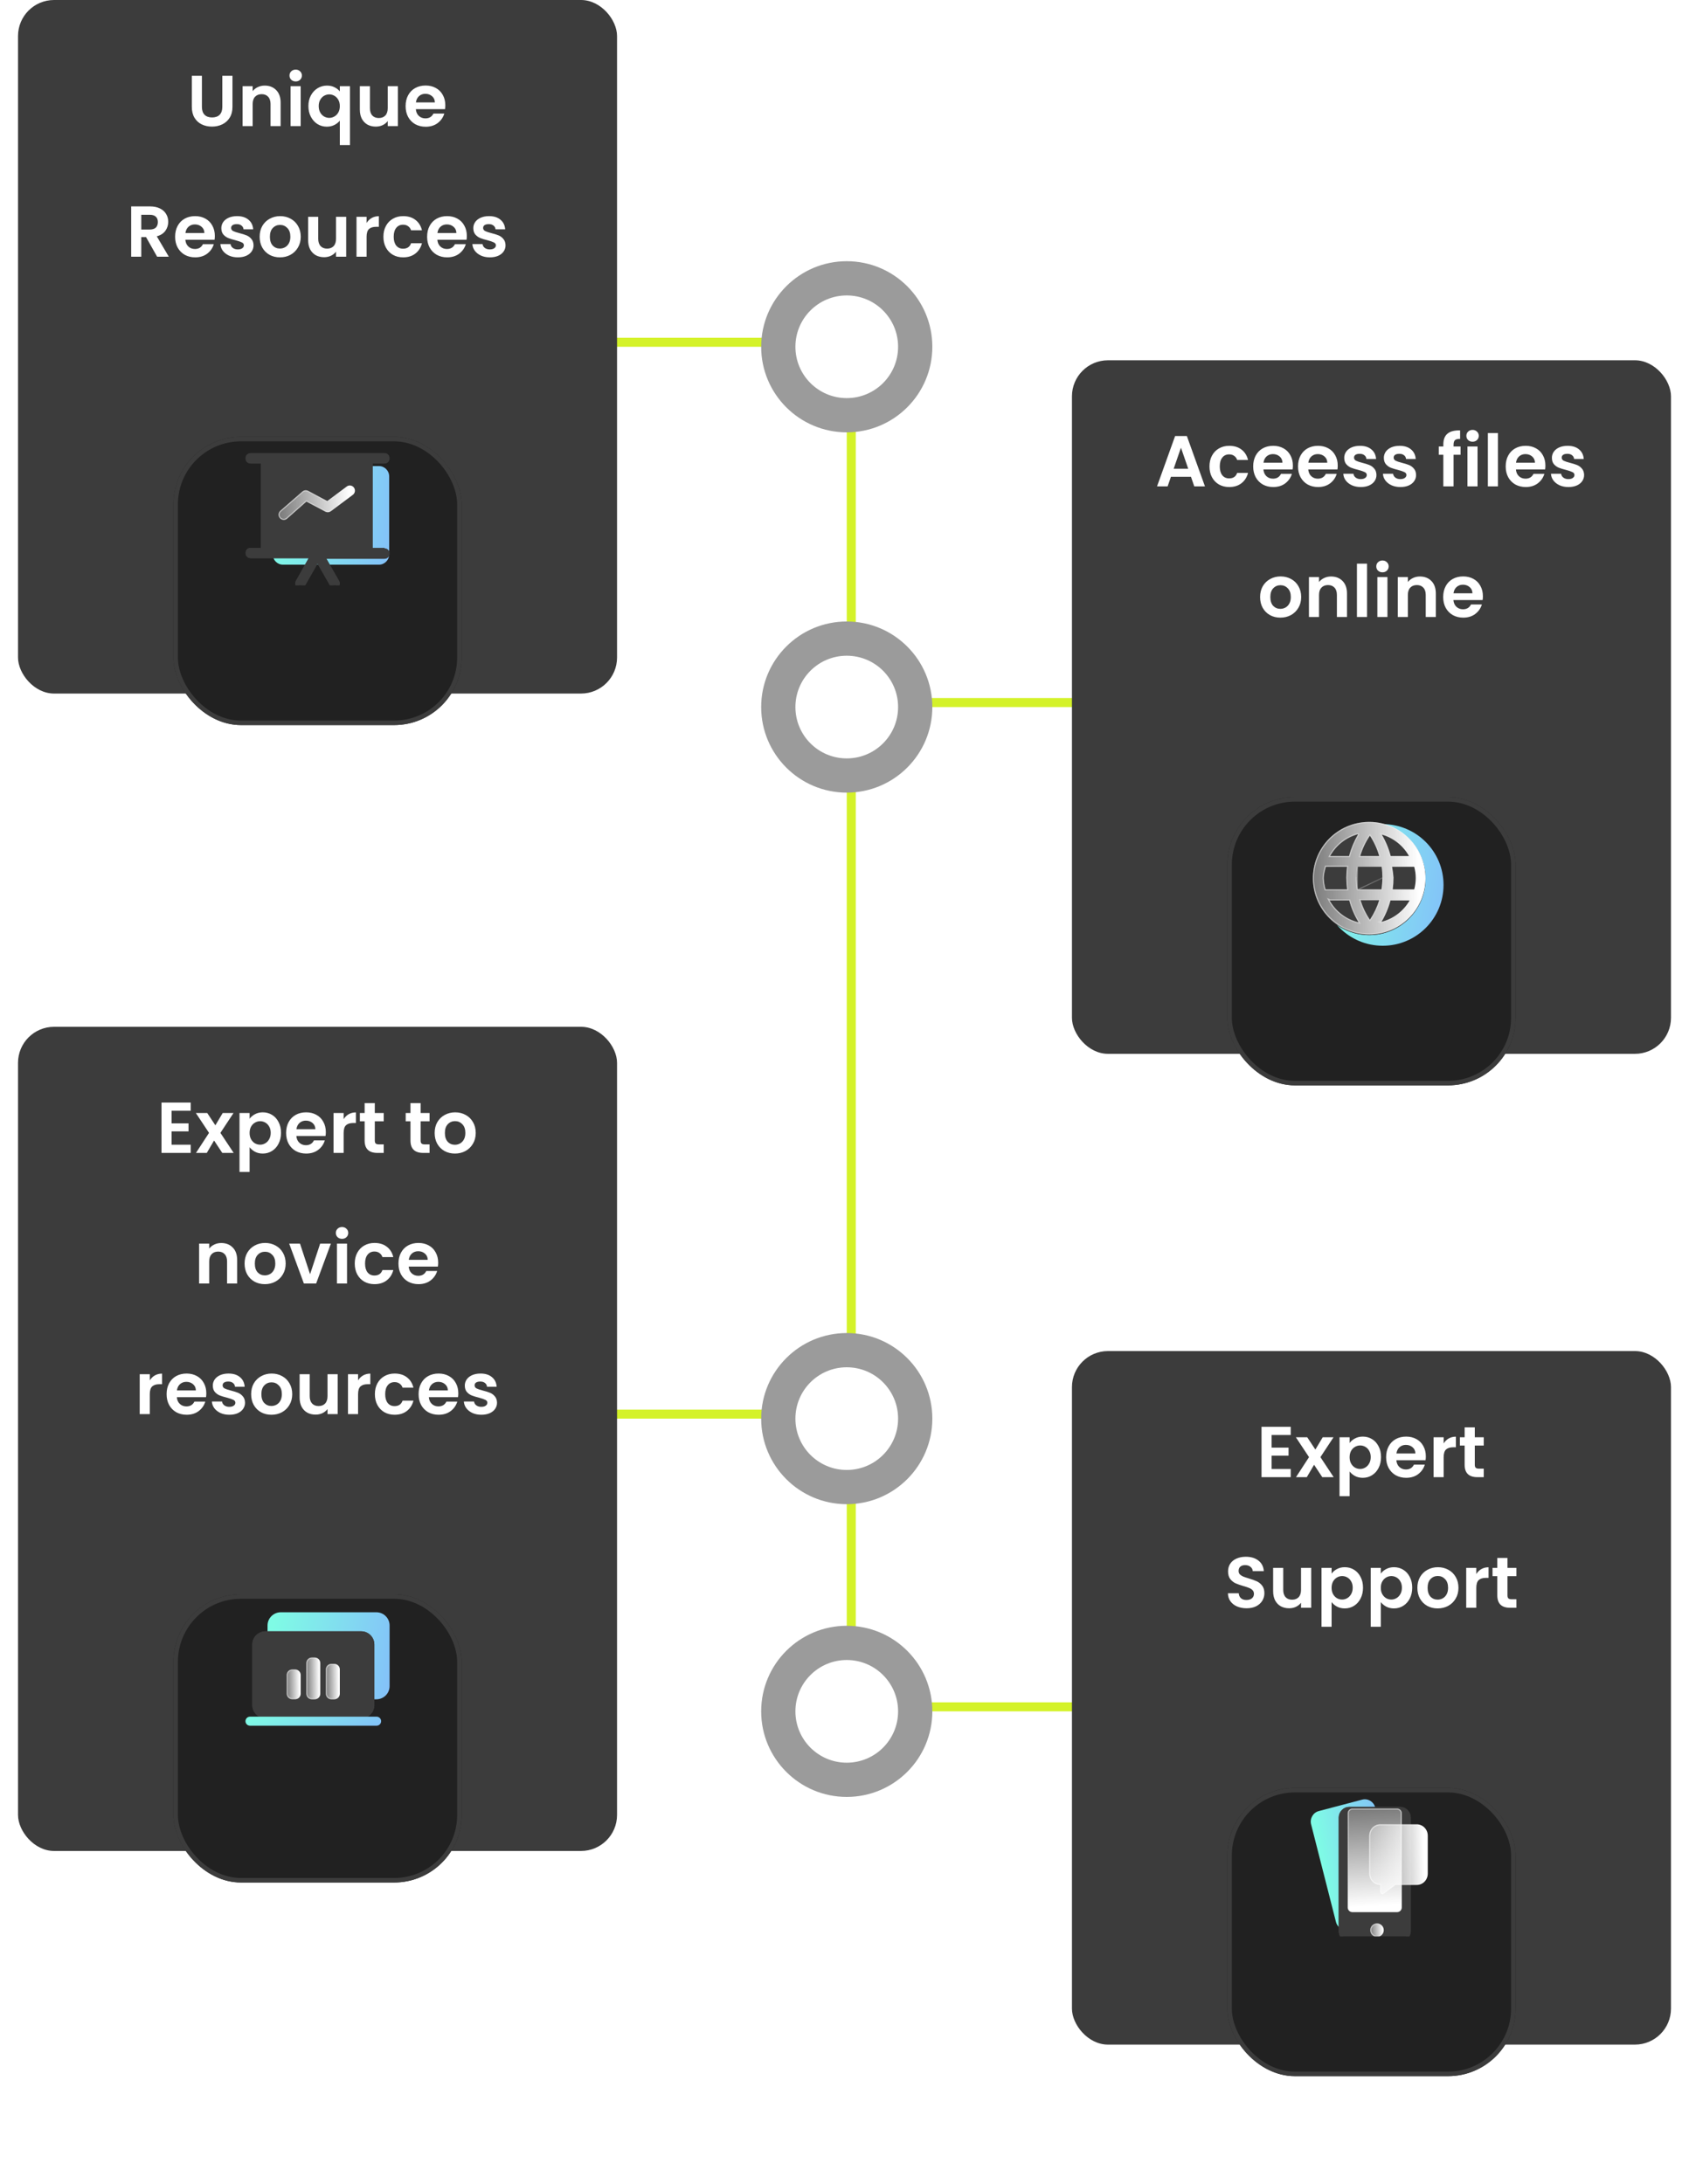
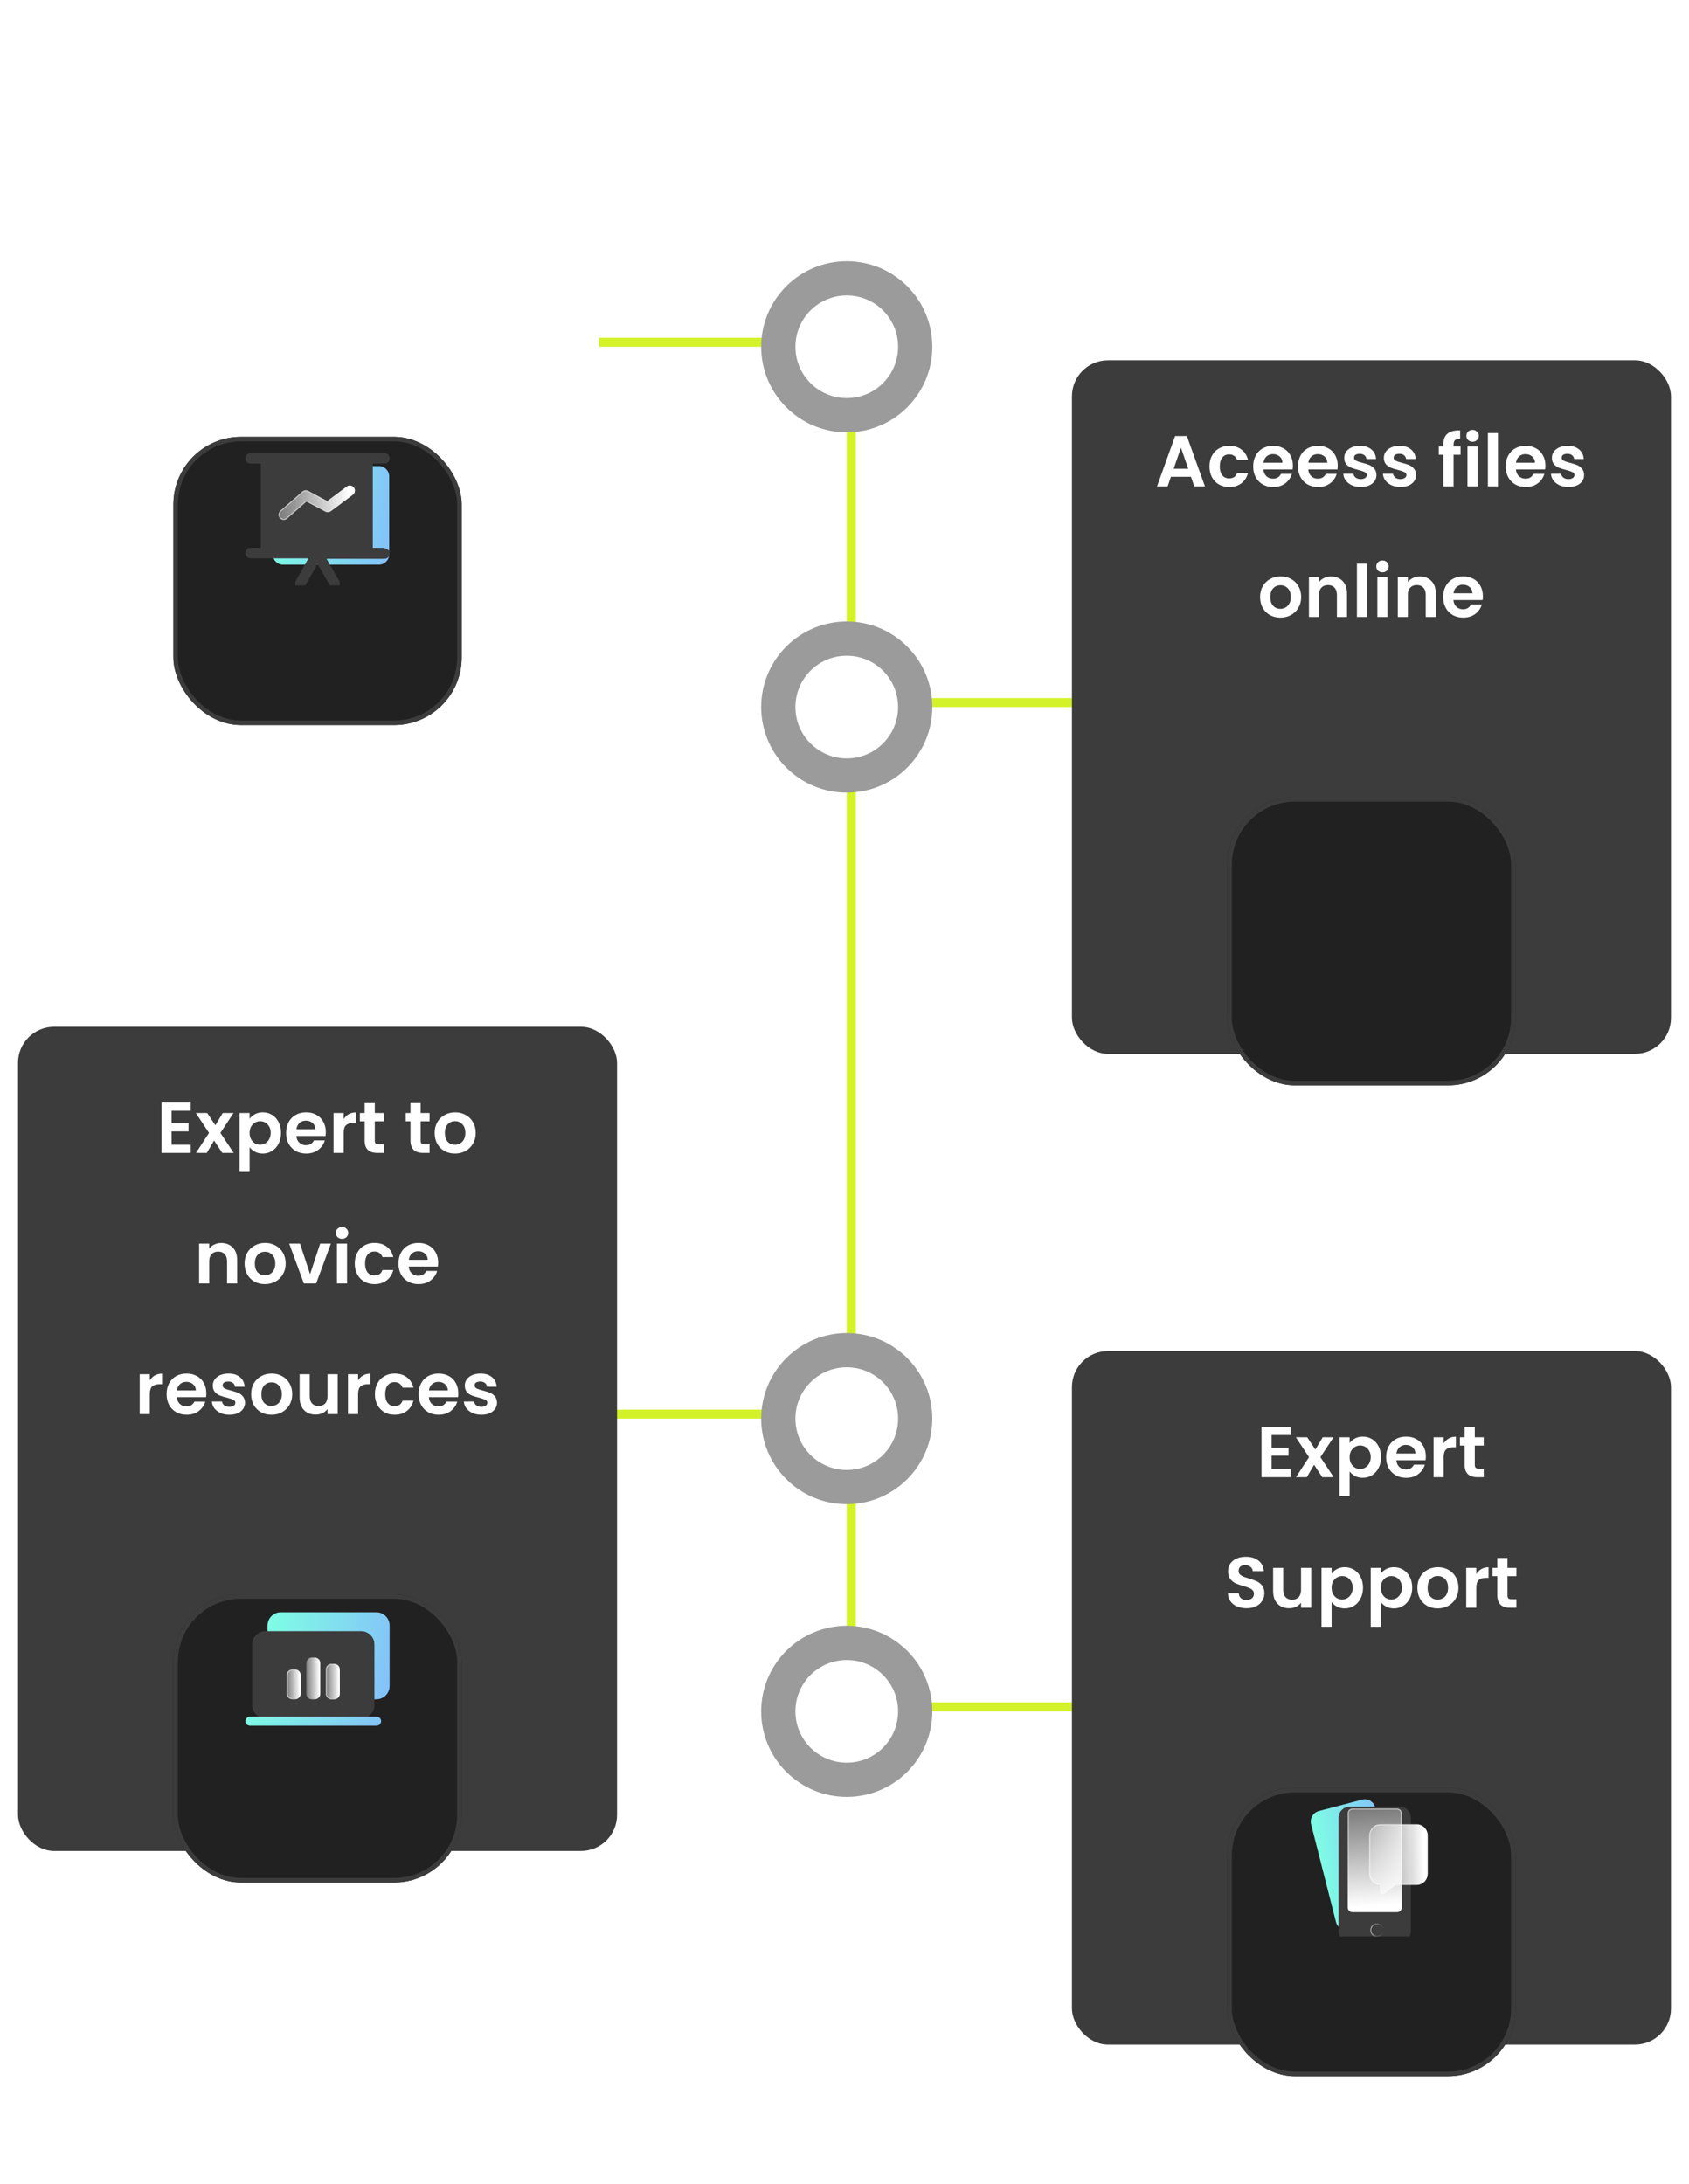
<svg xmlns="http://www.w3.org/2000/svg" width="375" height="485" viewBox="0 0 375 485" fill="none">
  <line x1="188" y1="156" x2="243" y2="156" stroke="#D4F229" stroke-width="2" />
  <line x1="133" y1="76" x2="188" y2="76" stroke="#D4F229" stroke-width="2" />
  <line x1="119" y1="314" x2="174" y2="314" stroke="#D4F229" stroke-width="2" />
  <line x1="188" y1="379" x2="243" y2="379" stroke="#D4F229" stroke-width="2" />
  <line x1="189" y1="77" x2="189" y2="380" stroke="#D4F229" stroke-width="2" />
  <circle cx="188" cy="77" r="19" fill="#9B9B9B" />
  <circle cx="188" cy="77" r="11.4" fill="white" />
  <circle cx="188" cy="157" r="19" fill="#9B9B9B" />
  <circle cx="188" cy="157" r="11.4" fill="white" />
  <circle cx="188" cy="315" r="19" fill="#9B9B9B" />
  <circle cx="188" cy="315" r="11.4" fill="white" />
  <circle cx="188" cy="380" r="19" fill="#9B9B9B" />
  <circle cx="188" cy="380" r="11.4" fill="white" />
-   <rect x="4" width="133" height="154" rx="8" fill="#3C3C3C" />
  <path d="M44.83 16.832V23.744C44.83 24.501 45.027 25.083 45.422 25.488C45.816 25.883 46.371 26.08 47.086 26.08C47.811 26.08 48.371 25.883 48.766 25.488C49.16 25.083 49.358 24.501 49.358 23.744V16.832H51.614V23.728C51.614 24.677 51.406 25.483 50.99 26.144C50.584 26.795 50.035 27.285 49.342 27.616C48.659 27.947 47.897 28.112 47.054 28.112C46.222 28.112 45.465 27.947 44.782 27.616C44.11 27.285 43.577 26.795 43.182 26.144C42.787 25.483 42.59 24.677 42.59 23.728V16.832H44.83ZM58.77 19.008C59.826 19.008 60.679 19.344 61.33 20.016C61.981 20.677 62.306 21.605 62.306 22.8V28H60.066V23.104C60.066 22.4 59.89 21.861 59.538 21.488C59.186 21.104 58.706 20.912 58.098 20.912C57.479 20.912 56.989 21.104 56.626 21.488C56.274 21.861 56.098 22.4 56.098 23.104V28H53.858V19.136H56.098V20.24C56.397 19.856 56.775 19.557 57.234 19.344C57.703 19.12 58.215 19.008 58.77 19.008ZM65.652 18.08C65.257 18.08 64.927 17.957 64.66 17.712C64.404 17.456 64.276 17.141 64.276 16.768C64.276 16.395 64.404 16.085 64.66 15.84C64.927 15.584 65.257 15.456 65.652 15.456C66.047 15.456 66.372 15.584 66.628 15.84C66.895 16.085 67.028 16.395 67.028 16.768C67.028 17.141 66.895 17.456 66.628 17.712C66.372 17.957 66.047 18.08 65.652 18.08ZM66.756 19.136V28H64.516V19.136H66.756ZM68.473 23.552C68.473 22.667 68.655 21.883 69.017 21.2C69.391 20.507 69.892 19.968 70.521 19.584C71.151 19.2 71.844 19.008 72.601 19.008C73.231 19.008 73.785 19.131 74.265 19.376C74.756 19.611 75.151 19.915 75.449 20.288V19.136H77.705V32.224H75.449V26.784C75.151 27.168 74.751 27.488 74.249 27.744C73.748 28 73.183 28.128 72.553 28.128C71.807 28.128 71.119 27.936 70.489 27.552C69.871 27.157 69.38 26.613 69.017 25.92C68.655 25.227 68.473 24.437 68.473 23.552ZM75.449 23.568C75.449 23.024 75.337 22.555 75.113 22.16C74.889 21.765 74.596 21.467 74.233 21.264C73.881 21.061 73.503 20.96 73.097 20.96C72.703 20.96 72.324 21.061 71.961 21.264C71.609 21.467 71.321 21.765 71.097 22.16C70.873 22.544 70.761 23.008 70.761 23.552C70.761 24.096 70.873 24.571 71.097 24.976C71.321 25.371 71.609 25.669 71.961 25.872C72.324 26.075 72.703 26.176 73.097 26.176C73.503 26.176 73.881 26.075 74.233 25.872C74.596 25.669 74.889 25.371 75.113 24.976C75.337 24.581 75.449 24.112 75.449 23.568ZM88.341 19.136V28H86.085V26.88C85.797 27.264 85.418 27.568 84.949 27.792C84.49 28.005 83.989 28.112 83.445 28.112C82.752 28.112 82.138 27.968 81.605 27.68C81.072 27.381 80.65 26.949 80.341 26.384C80.042 25.808 79.893 25.125 79.893 24.336V19.136H82.133V24.016C82.133 24.72 82.309 25.264 82.661 25.648C83.013 26.021 83.493 26.208 84.101 26.208C84.72 26.208 85.205 26.021 85.557 25.648C85.909 25.264 86.085 24.72 86.085 24.016V19.136H88.341ZM98.871 23.376C98.871 23.696 98.85 23.984 98.807 24.24H92.327C92.38 24.88 92.605 25.381 92.999 25.744C93.394 26.107 93.879 26.288 94.455 26.288C95.287 26.288 95.879 25.931 96.231 25.216H98.647C98.391 26.069 97.9 26.773 97.175 27.328C96.45 27.872 95.559 28.144 94.503 28.144C93.65 28.144 92.882 27.957 92.199 27.584C91.527 27.2 90.999 26.661 90.615 25.968C90.242 25.275 90.055 24.475 90.055 23.568C90.055 22.651 90.242 21.845 90.615 21.152C90.989 20.459 91.511 19.925 92.183 19.552C92.855 19.179 93.629 18.992 94.503 18.992C95.346 18.992 96.098 19.173 96.759 19.536C97.431 19.899 97.948 20.416 98.311 21.088C98.684 21.749 98.871 22.512 98.871 23.376ZM96.551 22.736C96.54 22.16 96.332 21.701 95.927 21.36C95.522 21.008 95.026 20.832 94.439 20.832C93.885 20.832 93.415 21.003 93.031 21.344C92.658 21.675 92.428 22.139 92.343 22.736H96.551ZM34.888 57L32.424 52.648H31.368V57H29.128V45.832H33.32C34.184 45.832 34.92 45.987 35.528 46.296C36.136 46.595 36.589 47.005 36.888 47.528C37.197 48.04 37.352 48.616 37.352 49.256C37.352 49.992 37.138 50.659 36.712 51.256C36.285 51.843 35.65 52.248 34.808 52.472L37.48 57H34.888ZM31.368 50.968H33.24C33.848 50.968 34.301 50.824 34.6 50.536C34.898 50.237 35.048 49.827 35.048 49.304C35.048 48.792 34.898 48.397 34.6 48.12C34.301 47.832 33.848 47.688 33.24 47.688H31.368V50.968ZM47.698 52.376C47.698 52.696 47.676 52.984 47.634 53.24H41.154C41.207 53.88 41.431 54.381 41.826 54.744C42.22 55.107 42.706 55.288 43.282 55.288C44.114 55.288 44.706 54.931 45.058 54.216H47.474C47.218 55.069 46.727 55.773 46.002 56.328C45.276 56.872 44.386 57.144 43.33 57.144C42.476 57.144 41.708 56.957 41.026 56.584C40.354 56.2 39.826 55.661 39.442 54.968C39.068 54.275 38.882 53.475 38.882 52.568C38.882 51.651 39.068 50.845 39.442 50.152C39.815 49.459 40.338 48.925 41.01 48.552C41.682 48.179 42.455 47.992 43.33 47.992C44.172 47.992 44.924 48.173 45.586 48.536C46.258 48.899 46.775 49.416 47.138 50.088C47.511 50.749 47.698 51.512 47.698 52.376ZM45.378 51.736C45.367 51.16 45.159 50.701 44.754 50.36C44.348 50.008 43.852 49.832 43.266 49.832C42.711 49.832 42.242 50.003 41.858 50.344C41.484 50.675 41.255 51.139 41.17 51.736H45.378ZM52.805 57.144C52.079 57.144 51.429 57.016 50.853 56.76C50.277 56.493 49.818 56.136 49.477 55.688C49.146 55.24 48.965 54.744 48.933 54.2H51.189C51.231 54.541 51.397 54.824 51.685 55.048C51.983 55.272 52.351 55.384 52.789 55.384C53.215 55.384 53.546 55.299 53.781 55.128C54.026 54.957 54.149 54.739 54.149 54.472C54.149 54.184 53.999 53.971 53.701 53.832C53.413 53.683 52.949 53.523 52.309 53.352C51.647 53.192 51.103 53.027 50.677 52.856C50.261 52.685 49.898 52.424 49.589 52.072C49.29 51.72 49.141 51.245 49.141 50.648C49.141 50.157 49.279 49.709 49.557 49.304C49.845 48.899 50.25 48.579 50.773 48.344C51.306 48.109 51.93 47.992 52.645 47.992C53.701 47.992 54.543 48.259 55.173 48.792C55.802 49.315 56.149 50.024 56.213 50.92H54.069C54.037 50.568 53.887 50.291 53.621 50.088C53.365 49.875 53.018 49.768 52.581 49.768C52.175 49.768 51.861 49.843 51.637 49.992C51.423 50.141 51.317 50.349 51.317 50.616C51.317 50.915 51.466 51.144 51.765 51.304C52.063 51.453 52.527 51.608 53.157 51.768C53.797 51.928 54.325 52.093 54.741 52.264C55.157 52.435 55.514 52.701 55.813 53.064C56.122 53.416 56.282 53.885 56.293 54.472C56.293 54.984 56.149 55.443 55.861 55.848C55.583 56.253 55.178 56.573 54.645 56.808C54.122 57.032 53.509 57.144 52.805 57.144ZM62.148 57.144C61.294 57.144 60.526 56.957 59.843 56.584C59.161 56.2 58.622 55.661 58.227 54.968C57.843 54.275 57.651 53.475 57.651 52.568C57.651 51.661 57.849 50.861 58.243 50.168C58.649 49.475 59.198 48.941 59.892 48.568C60.585 48.184 61.358 47.992 62.212 47.992C63.065 47.992 63.838 48.184 64.531 48.568C65.225 48.941 65.769 49.475 66.163 50.168C66.569 50.861 66.772 51.661 66.772 52.568C66.772 53.475 66.564 54.275 66.147 54.968C65.742 55.661 65.188 56.2 64.484 56.584C63.79 56.957 63.011 57.144 62.148 57.144ZM62.148 55.192C62.553 55.192 62.931 55.096 63.283 54.904C63.646 54.701 63.934 54.403 64.147 54.008C64.361 53.613 64.468 53.133 64.468 52.568C64.468 51.725 64.243 51.08 63.795 50.632C63.358 50.173 62.819 49.944 62.179 49.944C61.539 49.944 61.001 50.173 60.563 50.632C60.137 51.08 59.923 51.725 59.923 52.568C59.923 53.411 60.132 54.061 60.547 54.52C60.974 54.968 61.508 55.192 62.148 55.192ZM76.863 48.136V57H74.607V55.88C74.319 56.264 73.94 56.568 73.471 56.792C73.012 57.005 72.511 57.112 71.967 57.112C71.273 57.112 70.66 56.968 70.127 56.68C69.593 56.381 69.172 55.949 68.863 55.384C68.564 54.808 68.415 54.125 68.415 53.336V48.136H70.655V53.016C70.655 53.72 70.831 54.264 71.183 54.648C71.535 55.021 72.015 55.208 72.623 55.208C73.241 55.208 73.727 55.021 74.079 54.648C74.431 54.264 74.607 53.72 74.607 53.016V48.136H76.863ZM81.393 49.512C81.681 49.043 82.054 48.675 82.513 48.408C82.982 48.141 83.515 48.008 84.113 48.008V50.36H83.521C82.817 50.36 82.283 50.525 81.921 50.856C81.569 51.187 81.393 51.763 81.393 52.584V57H79.153V48.136H81.393V49.512ZM85.126 52.568C85.126 51.651 85.312 50.851 85.686 50.168C86.059 49.475 86.576 48.941 87.237 48.568C87.899 48.184 88.656 47.992 89.51 47.992C90.608 47.992 91.515 48.269 92.23 48.824C92.955 49.368 93.44 50.136 93.686 51.128H91.269C91.141 50.744 90.923 50.445 90.614 50.232C90.315 50.008 89.942 49.896 89.493 49.896C88.853 49.896 88.347 50.131 87.974 50.6C87.6 51.059 87.413 51.715 87.413 52.568C87.413 53.411 87.6 54.067 87.974 54.536C88.347 54.995 88.853 55.224 89.493 55.224C90.4 55.224 90.992 54.819 91.269 54.008H93.686C93.44 54.968 92.955 55.731 92.23 56.296C91.504 56.861 90.597 57.144 89.51 57.144C88.656 57.144 87.899 56.957 87.237 56.584C86.576 56.2 86.059 55.667 85.686 54.984C85.312 54.291 85.126 53.485 85.126 52.568ZM103.646 52.376C103.646 52.696 103.625 52.984 103.582 53.24H97.103C97.156 53.88 97.38 54.381 97.775 54.744C98.169 55.107 98.654 55.288 99.231 55.288C100.062 55.288 100.654 54.931 101.006 54.216H103.422C103.166 55.069 102.676 55.773 101.95 56.328C101.225 56.872 100.334 57.144 99.278 57.144C98.425 57.144 97.657 56.957 96.975 56.584C96.302 56.2 95.775 55.661 95.391 54.968C95.017 54.275 94.831 53.475 94.831 52.568C94.831 51.651 95.017 50.845 95.391 50.152C95.764 49.459 96.287 48.925 96.959 48.552C97.63 48.179 98.404 47.992 99.278 47.992C100.121 47.992 100.873 48.173 101.534 48.536C102.206 48.899 102.724 49.416 103.086 50.088C103.46 50.749 103.646 51.512 103.646 52.376ZM101.326 51.736C101.316 51.16 101.108 50.701 100.702 50.36C100.297 50.008 99.801 49.832 99.215 49.832C98.66 49.832 98.191 50.003 97.806 50.344C97.433 50.675 97.204 51.139 97.118 51.736H101.326ZM108.753 57.144C108.028 57.144 107.377 57.016 106.801 56.76C106.225 56.493 105.767 56.136 105.425 55.688C105.095 55.24 104.913 54.744 104.881 54.2H107.137C107.18 54.541 107.345 54.824 107.633 55.048C107.932 55.272 108.3 55.384 108.737 55.384C109.164 55.384 109.495 55.299 109.729 55.128C109.975 54.957 110.097 54.739 110.097 54.472C110.097 54.184 109.948 53.971 109.649 53.832C109.361 53.683 108.897 53.523 108.257 53.352C107.596 53.192 107.052 53.027 106.625 52.856C106.209 52.685 105.847 52.424 105.537 52.072C105.239 51.72 105.089 51.245 105.089 50.648C105.089 50.157 105.228 49.709 105.505 49.304C105.793 48.899 106.199 48.579 106.721 48.344C107.255 48.109 107.879 47.992 108.594 47.992C109.649 47.992 110.492 48.259 111.122 48.792C111.751 49.315 112.098 50.024 112.161 50.92H110.017C109.986 50.568 109.836 50.291 109.569 50.088C109.314 49.875 108.967 49.768 108.53 49.768C108.124 49.768 107.809 49.843 107.585 49.992C107.372 50.141 107.265 50.349 107.265 50.616C107.265 50.915 107.415 51.144 107.713 51.304C108.012 51.453 108.476 51.608 109.105 51.768C109.745 51.928 110.273 52.093 110.689 52.264C111.105 52.435 111.463 52.701 111.761 53.064C112.071 53.416 112.231 53.885 112.241 54.472C112.241 54.984 112.098 55.443 111.81 55.848C111.532 56.253 111.127 56.573 110.594 56.808C110.071 57.032 109.457 57.144 108.753 57.144Z" fill="white" />
  <g filter="url(#filter0_d_4758_22094)">
    <rect x="38.5" y="82" width="64" height="64" rx="15" fill="#212121" />
    <rect x="39" y="82.5" width="63" height="63" rx="14.5" stroke="#3C3C3C" />
  </g>
  <g clip-path="url(#clip0_4758_22094)">
    <path d="M84.138 103.489H62.825C61.571 103.489 60.555 104.518 60.555 105.788V123.086C60.555 124.355 61.571 125.384 62.825 125.384H84.138C85.392 125.384 86.409 124.355 86.409 123.086V105.788C86.409 104.518 85.392 103.489 84.138 103.489Z" fill="url(#paint0_linear_4758_22094)" />
    <g filter="url(#filter1_bi_4758_22094)">
      <path d="M85.365 120.021H82.731V101.298H85.365C85.666 101.298 85.955 101.177 86.168 100.962C86.38 100.746 86.5 100.454 86.5 100.149C86.5 99.844 86.38 99.552 86.168 99.337C85.955 99.121 85.666 99 85.365 99H55.635C55.334 99 55.045 99.121 54.833 99.337C54.62 99.552 54.5 99.844 54.5 100.149C54.5 100.454 54.62 100.746 54.833 100.962C55.045 101.177 55.334 101.298 55.635 101.298H57.921V120.021H55.635C55.334 120.021 55.045 120.143 54.833 120.358C54.62 120.574 54.5 120.866 54.5 121.171C54.5 121.475 54.62 121.768 54.833 121.983C55.045 122.199 55.334 122.32 55.635 122.32H68.532L65.702 127.345C65.627 127.476 65.579 127.62 65.559 127.77C65.54 127.92 65.55 128.072 65.588 128.218C65.627 128.364 65.694 128.5 65.784 128.62C65.875 128.74 65.989 128.84 66.118 128.916C66.247 128.991 66.39 129.04 66.537 129.06C66.685 129.079 66.836 129.069 66.98 129.03C67.124 128.991 67.259 128.924 67.377 128.832C67.496 128.74 67.595 128.625 67.669 128.494L70.5 123.545L73.331 128.494C73.431 128.67 73.574 128.815 73.746 128.917C73.919 129.02 74.115 129.074 74.314 129.077C74.512 129.08 74.706 129.027 74.875 128.923C75.127 128.773 75.312 128.529 75.391 128.244C75.47 127.958 75.437 127.653 75.299 127.391L72.468 122.442H85.365C85.666 122.442 85.955 122.321 86.168 122.106C86.38 121.89 86.5 121.598 86.5 121.293C86.5 120.988 86.38 120.696 86.168 120.481C85.955 120.265 85.666 120.144 85.365 120.144V120.021Z" fill="#3C3C3C" />
      <path d="M82.731 120.321H85.065V120.444H85.365C85.585 120.444 85.797 120.533 85.954 120.691C86.111 120.85 86.2 121.067 86.2 121.293C86.2 121.52 86.111 121.736 85.954 121.895C85.797 122.054 85.585 122.142 85.365 122.142H72.468H71.951L72.207 122.591L75.035 127.536C75.136 127.728 75.16 127.953 75.102 128.164C75.043 128.375 74.906 128.555 74.721 128.666L74.721 128.666L74.718 128.668C74.598 128.741 74.46 128.779 74.32 128.777L74.318 128.777C74.171 128.775 74.027 128.735 73.899 128.659C73.772 128.584 73.665 128.476 73.591 128.346L73.591 128.345L70.76 123.396L70.5 122.941L70.24 123.396L67.409 128.345L67.409 128.346C67.354 128.443 67.28 128.527 67.193 128.595C67.106 128.663 67.007 128.712 66.901 128.741C66.796 128.769 66.685 128.777 66.577 128.762C66.469 128.748 66.364 128.712 66.269 128.657C66.174 128.601 66.091 128.527 66.023 128.439C65.956 128.35 65.907 128.249 65.878 128.141C65.85 128.033 65.842 127.92 65.857 127.809C65.871 127.698 65.907 127.591 65.962 127.494L65.963 127.492L68.794 122.467L69.046 122.02H68.532H55.635C55.415 122.02 55.203 121.931 55.046 121.772C54.889 121.613 54.8 121.397 54.8 121.171C54.8 120.944 54.889 120.728 55.046 120.569C55.203 120.41 55.415 120.321 55.635 120.321H57.921H58.221V120.021V101.298V100.998H57.921H55.635C55.415 100.998 55.203 100.91 55.046 100.751C54.889 100.592 54.8 100.376 54.8 100.149C54.8 99.923 54.889 99.706 55.046 99.547C55.203 99.389 55.415 99.3 55.635 99.3H85.365C85.585 99.3 85.797 99.389 85.954 99.547C86.111 99.706 86.2 99.923 86.2 100.149C86.2 100.376 86.111 100.592 85.954 100.751C85.797 100.91 85.585 100.998 85.365 100.998H82.731H82.431V101.298V120.021V120.321H82.731Z" stroke="#3C3C3C" stroke-width="0.6" />
    </g>
    <g filter="url(#filter2_bd_4758_22094)">
      <path d="M62.977 113.939C62.815 113.939 62.656 113.904 62.509 113.835C62.363 113.766 62.233 113.665 62.129 113.54C62.031 113.427 61.955 113.295 61.907 113.151C61.859 113.008 61.839 112.857 61.849 112.706C61.859 112.555 61.898 112.408 61.964 112.272C62.031 112.137 62.123 112.016 62.235 111.916L67.14 107.641C67.313 107.491 67.526 107.396 67.752 107.369C67.979 107.342 68.208 107.383 68.411 107.488L72.665 109.756L76.994 106.523C77.237 106.342 77.541 106.266 77.839 106.312C78.137 106.358 78.405 106.522 78.583 106.768C78.762 107.014 78.837 107.322 78.791 107.623C78.746 107.925 78.584 108.196 78.341 108.377L73.452 112.023C73.278 112.15 73.073 112.225 72.859 112.242C72.645 112.258 72.431 112.214 72.241 112.115L68.033 109.878L63.764 113.648C63.659 113.748 63.535 113.825 63.4 113.875C63.265 113.925 63.121 113.947 62.977 113.939Z" fill="url(#paint1_linear_4758_22094)" />
      <path d="M62.984 113.821L62.984 113.821L62.977 113.821C62.833 113.821 62.69 113.789 62.56 113.728C62.429 113.666 62.313 113.577 62.22 113.465L62.22 113.465L62.218 113.463C62.13 113.361 62.062 113.242 62.019 113.114C61.976 112.985 61.958 112.849 61.967 112.714C61.976 112.578 62.011 112.446 62.071 112.324C62.13 112.202 62.212 112.094 62.313 112.005C62.313 112.005 62.313 112.005 62.313 112.005L67.217 107.731C67.217 107.731 67.217 107.731 67.217 107.731C67.372 107.596 67.564 107.511 67.766 107.486C67.969 107.462 68.174 107.499 68.356 107.593C68.356 107.593 68.357 107.593 68.357 107.593L72.609 109.86L72.675 109.895L72.735 109.85L77.064 106.618C77.064 106.618 77.064 106.618 77.064 106.618C77.282 106.456 77.554 106.388 77.821 106.429C78.088 106.47 78.327 106.617 78.488 106.838C78.648 107.058 78.716 107.335 78.675 107.606C78.634 107.877 78.488 108.12 78.271 108.282L78.27 108.282L73.382 111.928C73.382 111.928 73.382 111.928 73.382 111.928C73.226 112.042 73.042 112.109 72.85 112.124C72.659 112.138 72.467 112.099 72.296 112.011C72.296 112.011 72.295 112.011 72.295 112.011L68.088 109.774L68.016 109.736L67.954 109.79L63.686 113.559L63.686 113.559L63.682 113.562C63.589 113.651 63.479 113.72 63.359 113.764C63.239 113.809 63.111 113.828 62.984 113.821Z" stroke="url(#paint2_linear_4758_22094)" stroke-opacity="0.5" stroke-width="0.236" />
    </g>
  </g>
  <rect x="238" y="300" width="133" height="154" rx="8" fill="#3C3C3C" />
  <path d="M282.331 318.64V321.44H286.091V323.216H282.331V326.176H286.571V328H280.091V316.816H286.571V318.64H282.331ZM293.582 328L291.758 325.248L290.142 328H287.742L290.638 323.552L287.71 319.136H290.238L292.046 321.872L293.678 319.136H296.078L293.166 323.552L296.11 328H293.582ZM299.647 320.416C299.935 320.011 300.329 319.675 300.831 319.408C301.343 319.131 301.924 318.992 302.575 318.992C303.332 318.992 304.015 319.179 304.623 319.552C305.241 319.925 305.727 320.459 306.079 321.152C306.441 321.835 306.623 322.629 306.623 323.536C306.623 324.443 306.441 325.248 306.079 325.952C305.727 326.645 305.241 327.184 304.623 327.568C304.015 327.952 303.332 328.144 302.575 328.144C301.924 328.144 301.348 328.011 300.847 327.744C300.356 327.477 299.956 327.141 299.647 326.736V332.224H297.407V319.136H299.647V320.416ZM304.335 323.536C304.335 323.003 304.223 322.544 303.999 322.16C303.785 321.765 303.497 321.467 303.135 321.264C302.783 321.061 302.399 320.96 301.983 320.96C301.577 320.96 301.193 321.067 300.831 321.28C300.479 321.483 300.191 321.781 299.967 322.176C299.753 322.571 299.647 323.035 299.647 323.568C299.647 324.101 299.753 324.565 299.967 324.96C300.191 325.355 300.479 325.659 300.831 325.872C301.193 326.075 301.577 326.176 301.983 326.176C302.399 326.176 302.783 326.069 303.135 325.856C303.497 325.643 303.785 325.339 303.999 324.944C304.223 324.549 304.335 324.08 304.335 323.536ZM316.571 323.376C316.571 323.696 316.549 323.984 316.507 324.24H310.027C310.08 324.88 310.304 325.381 310.699 325.744C311.093 326.107 311.579 326.288 312.155 326.288C312.987 326.288 313.579 325.931 313.931 325.216H316.347C316.091 326.069 315.6 326.773 314.875 327.328C314.149 327.872 313.259 328.144 312.203 328.144C311.349 328.144 310.581 327.957 309.899 327.584C309.227 327.2 308.699 326.661 308.315 325.968C307.941 325.275 307.755 324.475 307.755 323.568C307.755 322.651 307.941 321.845 308.315 321.152C308.688 320.459 309.211 319.925 309.883 319.552C310.555 319.179 311.328 318.992 312.203 318.992C313.045 318.992 313.797 319.173 314.459 319.536C315.131 319.899 315.648 320.416 316.011 321.088C316.384 321.749 316.571 322.512 316.571 323.376ZM314.251 322.736C314.24 322.16 314.032 321.701 313.627 321.36C313.221 321.008 312.725 320.832 312.139 320.832C311.584 320.832 311.115 321.003 310.731 321.344C310.357 321.675 310.128 322.139 310.043 322.736H314.251ZM320.526 320.512C320.814 320.043 321.187 319.675 321.646 319.408C322.115 319.141 322.648 319.008 323.246 319.008V321.36H322.654C321.95 321.36 321.416 321.525 321.054 321.856C320.702 322.187 320.526 322.763 320.526 323.584V328H318.286V319.136H320.526V320.512ZM327.442 320.976V325.264C327.442 325.563 327.512 325.781 327.65 325.92C327.8 326.048 328.045 326.112 328.386 326.112H329.426V328H328.018C326.13 328 325.186 327.083 325.186 325.248V320.976H324.13V319.136H325.186V316.944H327.442V319.136H329.426V320.976H327.442ZM276.775 357.112C275.996 357.112 275.292 356.979 274.663 356.712C274.044 356.445 273.553 356.061 273.191 355.56C272.828 355.059 272.641 354.467 272.631 353.784H275.031C275.063 354.243 275.223 354.605 275.511 354.872C275.809 355.139 276.215 355.272 276.727 355.272C277.249 355.272 277.66 355.149 277.959 354.904C278.257 354.648 278.407 354.317 278.407 353.912C278.407 353.581 278.305 353.309 278.103 353.096C277.9 352.883 277.644 352.717 277.335 352.6C277.036 352.472 276.62 352.333 276.087 352.184C275.361 351.971 274.769 351.763 274.311 351.56C273.863 351.347 273.473 351.032 273.143 350.616C272.823 350.189 272.663 349.624 272.663 348.92C272.663 348.259 272.828 347.683 273.159 347.192C273.489 346.701 273.953 346.328 274.551 346.072C275.148 345.805 275.831 345.672 276.599 345.672C277.751 345.672 278.684 345.955 279.399 346.52C280.124 347.075 280.524 347.853 280.599 348.856H278.135C278.113 348.472 277.948 348.157 277.639 347.912C277.34 347.656 276.94 347.528 276.439 347.528C276.001 347.528 275.649 347.64 275.383 347.864C275.127 348.088 274.999 348.413 274.999 348.84C274.999 349.139 275.095 349.389 275.287 349.592C275.489 349.784 275.735 349.944 276.023 350.072C276.321 350.189 276.737 350.328 277.271 350.488C277.996 350.701 278.588 350.915 279.047 351.128C279.505 351.341 279.9 351.661 280.231 352.088C280.561 352.515 280.727 353.075 280.727 353.768C280.727 354.365 280.572 354.92 280.263 355.432C279.953 355.944 279.5 356.355 278.903 356.664C278.305 356.963 277.596 357.112 276.775 357.112ZM291.117 348.136V357H288.861V355.88C288.573 356.264 288.194 356.568 287.725 356.792C287.266 357.005 286.765 357.112 286.221 357.112C285.527 357.112 284.914 356.968 284.381 356.68C283.847 356.381 283.426 355.949 283.117 355.384C282.818 354.808 282.669 354.125 282.669 353.336V348.136H284.909V353.016C284.909 353.72 285.085 354.264 285.437 354.648C285.789 355.021 286.269 355.208 286.877 355.208C287.495 355.208 287.981 355.021 288.333 354.648C288.685 354.264 288.861 353.72 288.861 353.016V348.136H291.117ZM295.647 349.416C295.935 349.011 296.329 348.675 296.831 348.408C297.343 348.131 297.924 347.992 298.575 347.992C299.332 347.992 300.015 348.179 300.623 348.552C301.241 348.925 301.727 349.459 302.079 350.152C302.441 350.835 302.623 351.629 302.623 352.536C302.623 353.443 302.441 354.248 302.079 354.952C301.727 355.645 301.241 356.184 300.623 356.568C300.015 356.952 299.332 357.144 298.575 357.144C297.924 357.144 297.348 357.011 296.847 356.744C296.356 356.477 295.956 356.141 295.647 355.736V361.224H293.407V348.136H295.647V349.416ZM300.335 352.536C300.335 352.003 300.223 351.544 299.999 351.16C299.785 350.765 299.497 350.467 299.135 350.264C298.783 350.061 298.399 349.96 297.983 349.96C297.577 349.96 297.193 350.067 296.831 350.28C296.479 350.483 296.191 350.781 295.967 351.176C295.753 351.571 295.647 352.035 295.647 352.568C295.647 353.101 295.753 353.565 295.967 353.96C296.191 354.355 296.479 354.659 296.831 354.872C297.193 355.075 297.577 355.176 297.983 355.176C298.399 355.176 298.783 355.069 299.135 354.856C299.497 354.643 299.785 354.339 299.999 353.944C300.223 353.549 300.335 353.08 300.335 352.536ZM306.571 349.416C306.859 349.011 307.253 348.675 307.755 348.408C308.267 348.131 308.848 347.992 309.499 347.992C310.256 347.992 310.939 348.179 311.547 348.552C312.165 348.925 312.651 349.459 313.003 350.152C313.365 350.835 313.547 351.629 313.547 352.536C313.547 353.443 313.365 354.248 313.003 354.952C312.651 355.645 312.165 356.184 311.547 356.568C310.939 356.952 310.256 357.144 309.499 357.144C308.848 357.144 308.272 357.011 307.771 356.744C307.28 356.477 306.88 356.141 306.571 355.736V361.224H304.331V348.136H306.571V349.416ZM311.259 352.536C311.259 352.003 311.147 351.544 310.923 351.16C310.709 350.765 310.421 350.467 310.059 350.264C309.707 350.061 309.323 349.96 308.907 349.96C308.501 349.96 308.117 350.067 307.755 350.28C307.403 350.483 307.115 350.781 306.891 351.176C306.677 351.571 306.571 352.035 306.571 352.568C306.571 353.101 306.677 353.565 306.891 353.96C307.115 354.355 307.403 354.659 307.755 354.872C308.117 355.075 308.501 355.176 308.907 355.176C309.323 355.176 309.707 355.069 310.059 354.856C310.421 354.643 310.709 354.339 310.923 353.944C311.147 353.549 311.259 353.08 311.259 352.536ZM319.19 357.144C318.337 357.144 317.569 356.957 316.886 356.584C316.204 356.2 315.665 355.661 315.27 354.968C314.886 354.275 314.694 353.475 314.694 352.568C314.694 351.661 314.892 350.861 315.286 350.168C315.692 349.475 316.241 348.941 316.934 348.568C317.628 348.184 318.401 347.992 319.254 347.992C320.108 347.992 320.881 348.184 321.574 348.568C322.268 348.941 322.812 349.475 323.206 350.168C323.612 350.861 323.814 351.661 323.814 352.568C323.814 353.475 323.606 354.275 323.19 354.968C322.785 355.661 322.23 356.2 321.526 356.584C320.833 356.957 320.054 357.144 319.19 357.144ZM319.19 355.192C319.596 355.192 319.974 355.096 320.326 354.904C320.689 354.701 320.977 354.403 321.19 354.008C321.404 353.613 321.51 353.133 321.51 352.568C321.51 351.725 321.286 351.08 320.838 350.632C320.401 350.173 319.862 349.944 319.222 349.944C318.582 349.944 318.044 350.173 317.606 350.632C317.18 351.08 316.966 351.725 316.966 352.568C316.966 353.411 317.174 354.061 317.59 354.52C318.017 354.968 318.55 355.192 319.19 355.192ZM327.777 349.512C328.065 349.043 328.439 348.675 328.897 348.408C329.367 348.141 329.9 348.008 330.497 348.008V350.36H329.905C329.201 350.36 328.668 350.525 328.305 350.856C327.953 351.187 327.777 351.763 327.777 352.584V357H325.537V348.136H327.777V349.512ZM334.694 349.976V354.264C334.694 354.563 334.764 354.781 334.902 354.92C335.052 355.048 335.297 355.112 335.638 355.112H336.678V357H335.27C333.382 357 332.438 356.083 332.438 354.248V349.976H331.382V348.136H332.438V345.944H334.694V348.136H336.678V349.976H334.694Z" fill="white" />
  <g filter="url(#filter3_d_4758_22094)">
    <rect x="272.5" y="382" width="64" height="64" rx="15" fill="#212121" />
    <rect x="273" y="382.5" width="63" height="63" rx="14.5" stroke="#3C3C3C" />
  </g>
  <g clip-path="url(#clip1_4758_22094)">
    <path d="M302.43 399.607L292.806 402.142C291.532 402.477 290.767 403.799 291.097 405.094L296.616 426.761C296.946 428.056 298.246 428.834 299.519 428.498L309.143 425.964C310.417 425.628 311.182 424.307 310.852 423.012L305.333 401.345C305.004 400.05 303.704 399.272 302.43 399.607Z" fill="url(#paint3_linear_4758_22094)" />
    <g filter="url(#filter4_bi_4758_22094)">
      <path d="M310.875 399.587H299.58C298.281 399.587 297.228 400.671 297.228 402.009V427.165C297.228 428.503 298.281 429.587 299.58 429.587H310.875C312.174 429.587 313.228 428.503 313.228 427.165V402.009C313.228 400.671 312.174 399.587 310.875 399.587Z" fill="#3C3C3C" />
      <path d="M299.58 399.887H310.875C312 399.887 312.928 400.829 312.928 402.009V427.165C312.928 428.345 312 429.287 310.875 429.287H299.58C298.455 429.287 297.528 428.345 297.528 427.165V402.009C297.528 400.829 298.455 399.887 299.58 399.887Z" stroke="#3C3C3C" stroke-width="0.6" />
    </g>
    <g filter="url(#filter5_b_4758_22094)">
      <path d="M311.228 423.546V402.628C311.228 402.053 310.765 401.587 310.194 401.587H300.261C299.69 401.587 299.228 402.053 299.228 402.628V423.546C299.228 424.121 299.69 424.587 300.261 424.587H310.194C310.765 424.587 311.228 424.121 311.228 423.546Z" fill="url(#paint4_linear_4758_22094)" />
      <path d="M311.109 402.628V423.546C311.109 424.056 310.699 424.469 310.194 424.469H300.261C299.756 424.469 299.346 424.056 299.346 423.546V402.628C299.346 402.117 299.756 401.705 300.261 401.705H310.194C310.699 401.705 311.109 402.117 311.109 402.628Z" stroke="url(#paint5_linear_4758_22094)" stroke-opacity="0.5" stroke-width="0.236" />
    </g>
    <g filter="url(#filter6_bd_4758_22094)">
-       <path d="M305.728 428.587C306.556 428.587 307.228 427.915 307.228 427.087C307.228 426.258 306.556 425.587 305.728 425.587C304.899 425.587 304.228 426.258 304.228 427.087C304.228 427.915 304.899 428.587 305.728 428.587Z" fill="url(#paint6_linear_4758_22094)" />
      <path d="M307.109 427.087C307.109 427.85 306.491 428.469 305.728 428.469C304.964 428.469 304.346 427.85 304.346 427.087C304.346 426.324 304.964 425.705 305.728 425.705C306.491 425.705 307.109 426.324 307.109 427.087Z" stroke="url(#paint7_linear_4758_22094)" stroke-opacity="0.5" stroke-width="0.236" />
    </g>
    <g filter="url(#filter7_bd_4758_22094)">
      <path d="M316.023 403.587H307.928C307.284 403.587 306.667 403.853 306.211 404.327C305.756 404.8 305.5 405.442 305.5 406.111V414.523C305.5 415.192 305.756 415.834 306.211 416.307C306.667 416.781 307.284 417.047 307.928 417.047V418.589C307.928 419.001 308.398 419.236 308.728 418.99L311.328 417.047H316.072C316.716 417.047 317.333 416.781 317.789 416.307C318.244 415.834 318.5 415.192 318.5 414.523V406.111C318.5 405.775 318.436 405.443 318.311 405.133C318.186 404.824 318.002 404.543 317.772 404.308C317.541 404.073 317.268 403.889 316.967 403.765C316.667 403.641 316.346 403.581 316.023 403.587Z" fill="url(#paint8_linear_4758_22094)" />
      <path d="M316.023 403.706V403.706L316.025 403.706C316.332 403.699 316.637 403.756 316.922 403.874C317.208 403.992 317.468 404.167 317.687 404.391C317.907 404.615 318.082 404.882 318.201 405.178C318.32 405.473 318.382 405.79 318.382 406.111V406.111V414.523C318.382 415.162 318.137 415.775 317.704 416.225C317.27 416.676 316.683 416.928 316.072 416.928H311.328H311.289L311.257 416.952L308.657 418.895C308.405 419.083 308.047 418.904 308.047 418.589V417.047V416.928H307.928C307.317 416.928 306.73 416.676 306.296 416.225C305.863 415.775 305.618 415.162 305.618 414.523V406.111C305.618 405.472 305.863 404.859 306.296 404.408C306.73 403.958 307.317 403.706 307.928 403.706H316.023Z" stroke="url(#paint9_linear_4758_22094)" stroke-opacity="0.5" stroke-width="0.236" />
    </g>
  </g>
  <rect x="238" y="80" width="133" height="154" rx="8" fill="#3C3C3C" />
  <path d="M264.425 105.872H259.977L259.241 108H256.889L260.905 96.816H263.513L267.529 108H265.161L264.425 105.872ZM263.817 104.08L262.201 99.408L260.585 104.08H263.817ZM268.534 103.568C268.534 102.651 268.721 101.851 269.094 101.168C269.468 100.475 269.985 99.941 270.646 99.568C271.308 99.184 272.065 98.992 272.918 98.992C274.017 98.992 274.924 99.269 275.638 99.824C276.364 100.368 276.849 101.136 277.094 102.128H274.678C274.55 101.744 274.332 101.445 274.022 101.232C273.724 101.008 273.35 100.896 272.902 100.896C272.262 100.896 271.756 101.131 271.382 101.6C271.009 102.059 270.822 102.715 270.822 103.568C270.822 104.411 271.009 105.067 271.382 105.536C271.756 105.995 272.262 106.224 272.902 106.224C273.809 106.224 274.401 105.819 274.678 105.008H277.094C276.849 105.968 276.364 106.731 275.638 107.296C274.913 107.861 274.006 108.144 272.918 108.144C272.065 108.144 271.308 107.957 270.646 107.584C269.985 107.2 269.468 106.667 269.094 105.984C268.721 105.291 268.534 104.485 268.534 103.568ZM287.055 103.376C287.055 103.696 287.034 103.984 286.991 104.24H280.511C280.565 104.88 280.789 105.381 281.183 105.744C281.578 106.107 282.063 106.288 282.639 106.288C283.471 106.288 284.063 105.931 284.415 105.216H286.831C286.575 106.069 286.085 106.773 285.359 107.328C284.634 107.872 283.743 108.144 282.687 108.144C281.834 108.144 281.066 107.957 280.383 107.584C279.711 107.2 279.183 106.661 278.799 105.968C278.426 105.275 278.239 104.475 278.239 103.568C278.239 102.651 278.426 101.845 278.799 101.152C279.173 100.459 279.695 99.925 280.367 99.552C281.039 99.179 281.813 98.992 282.687 98.992C283.53 98.992 284.282 99.173 284.943 99.536C285.615 99.899 286.133 100.416 286.495 101.088C286.869 101.749 287.055 102.512 287.055 103.376ZM284.735 102.736C284.725 102.16 284.517 101.701 284.111 101.36C283.706 101.008 283.21 100.832 282.623 100.832C282.069 100.832 281.599 101.003 281.215 101.344C280.842 101.675 280.613 102.139 280.527 102.736H284.735ZM297.01 103.376C297.01 103.696 296.989 103.984 296.946 104.24H290.466C290.52 104.88 290.744 105.381 291.138 105.744C291.533 106.107 292.018 106.288 292.594 106.288C293.426 106.288 294.018 105.931 294.37 105.216H296.786C296.53 106.069 296.04 106.773 295.314 107.328C294.589 107.872 293.698 108.144 292.642 108.144C291.789 108.144 291.021 107.957 290.338 107.584C289.666 107.2 289.138 106.661 288.754 105.968C288.381 105.275 288.194 104.475 288.194 103.568C288.194 102.651 288.381 101.845 288.754 101.152C289.128 100.459 289.65 99.925 290.322 99.552C290.994 99.179 291.768 98.992 292.642 98.992C293.485 98.992 294.237 99.173 294.898 99.536C295.57 99.899 296.088 100.416 296.45 101.088C296.824 101.749 297.01 102.512 297.01 103.376ZM294.69 102.736C294.68 102.16 294.472 101.701 294.066 101.36C293.661 101.008 293.165 100.832 292.578 100.832C292.024 100.832 291.554 101.003 291.17 101.344C290.797 101.675 290.568 102.139 290.482 102.736H294.69ZM302.117 108.144C301.392 108.144 300.741 108.016 300.165 107.76C299.589 107.493 299.131 107.136 298.789 106.688C298.459 106.24 298.277 105.744 298.245 105.2H300.501C300.544 105.541 300.709 105.824 300.997 106.048C301.296 106.272 301.664 106.384 302.101 106.384C302.528 106.384 302.859 106.299 303.093 106.128C303.339 105.957 303.461 105.739 303.461 105.472C303.461 105.184 303.312 104.971 303.013 104.832C302.725 104.683 302.261 104.523 301.621 104.352C300.96 104.192 300.416 104.027 299.989 103.856C299.573 103.685 299.211 103.424 298.901 103.072C298.603 102.72 298.453 102.245 298.453 101.648C298.453 101.157 298.592 100.709 298.869 100.304C299.157 99.899 299.563 99.579 300.085 99.344C300.619 99.109 301.243 98.992 301.957 98.992C303.013 98.992 303.856 99.259 304.485 99.792C305.115 100.315 305.461 101.024 305.525 101.92H303.381C303.349 101.568 303.2 101.291 302.933 101.088C302.677 100.875 302.331 100.768 301.893 100.768C301.488 100.768 301.173 100.843 300.949 100.992C300.736 101.141 300.629 101.349 300.629 101.616C300.629 101.915 300.779 102.144 301.077 102.304C301.376 102.453 301.84 102.608 302.469 102.768C303.109 102.928 303.637 103.093 304.053 103.264C304.469 103.435 304.827 103.701 305.125 104.064C305.435 104.416 305.595 104.885 305.605 105.472C305.605 105.984 305.461 106.443 305.173 106.848C304.896 107.253 304.491 107.573 303.957 107.808C303.435 108.032 302.821 108.144 302.117 108.144ZM310.916 108.144C310.191 108.144 309.54 108.016 308.964 107.76C308.388 107.493 307.929 107.136 307.588 106.688C307.257 106.24 307.076 105.744 307.044 105.2H309.3C309.343 105.541 309.508 105.824 309.796 106.048C310.095 106.272 310.463 106.384 310.9 106.384C311.327 106.384 311.657 106.299 311.892 106.128C312.137 105.957 312.26 105.739 312.26 105.472C312.26 105.184 312.111 104.971 311.812 104.832C311.524 104.683 311.06 104.523 310.42 104.352C309.759 104.192 309.215 104.027 308.788 103.856C308.372 103.685 308.009 103.424 307.7 103.072C307.401 102.72 307.252 102.245 307.252 101.648C307.252 101.157 307.391 100.709 307.668 100.304C307.956 99.899 308.361 99.579 308.884 99.344C309.417 99.109 310.041 98.992 310.756 98.992C311.812 98.992 312.655 99.259 313.284 99.792C313.913 100.315 314.26 101.024 314.324 101.92H312.18C312.148 101.568 311.999 101.291 311.732 101.088C311.476 100.875 311.129 100.768 310.692 100.768C310.287 100.768 309.972 100.843 309.748 100.992C309.535 101.141 309.428 101.349 309.428 101.616C309.428 101.915 309.577 102.144 309.876 102.304C310.175 102.453 310.639 102.608 311.268 102.768C311.908 102.928 312.436 103.093 312.852 103.264C313.268 103.435 313.625 103.701 313.924 104.064C314.233 104.416 314.393 104.885 314.404 105.472C314.404 105.984 314.26 106.443 313.972 106.848C313.695 107.253 313.289 107.573 312.756 107.808C312.233 108.032 311.62 108.144 310.916 108.144ZM324.279 100.976H322.727V108H320.455V100.976H319.447V99.136H320.455V98.688C320.455 97.6 320.765 96.8 321.383 96.288C322.002 95.776 322.935 95.536 324.183 95.568V97.456C323.639 97.445 323.261 97.536 323.047 97.728C322.834 97.92 322.727 98.267 322.727 98.768V99.136H324.279V100.976ZM326.947 98.08C326.552 98.08 326.222 97.957 325.955 97.712C325.699 97.456 325.571 97.141 325.571 96.768C325.571 96.395 325.699 96.085 325.955 95.84C326.222 95.584 326.552 95.456 326.947 95.456C327.342 95.456 327.667 95.584 327.923 95.84C328.19 96.085 328.323 96.395 328.323 96.768C328.323 97.141 328.19 97.456 327.923 97.712C327.667 97.957 327.342 98.08 326.947 98.08ZM328.051 99.136V108H325.811V99.136H328.051ZM332.584 96.16V108H330.344V96.16H332.584ZM343.117 103.376C343.117 103.696 343.096 103.984 343.053 104.24H336.573C336.626 104.88 336.85 105.381 337.245 105.744C337.64 106.107 338.125 106.288 338.701 106.288C339.533 106.288 340.125 105.931 340.477 105.216H342.893C342.637 106.069 342.146 106.773 341.421 107.328C340.696 107.872 339.805 108.144 338.749 108.144C337.896 108.144 337.128 107.957 336.445 107.584C335.773 107.2 335.245 106.661 334.861 105.968C334.488 105.275 334.301 104.475 334.301 103.568C334.301 102.651 334.488 101.845 334.861 101.152C335.234 100.459 335.757 99.925 336.429 99.552C337.101 99.179 337.874 98.992 338.749 98.992C339.592 98.992 340.344 99.173 341.005 99.536C341.677 99.899 342.194 100.416 342.557 101.088C342.93 101.749 343.117 102.512 343.117 103.376ZM340.797 102.736C340.786 102.16 340.578 101.701 340.173 101.36C339.768 101.008 339.272 100.832 338.685 100.832C338.13 100.832 337.661 101.003 337.277 101.344C336.904 101.675 336.674 102.139 336.589 102.736H340.797ZM348.224 108.144C347.499 108.144 346.848 108.016 346.272 107.76C345.696 107.493 345.237 107.136 344.896 106.688C344.565 106.24 344.384 105.744 344.352 105.2H346.608C346.651 105.541 346.816 105.824 347.104 106.048C347.403 106.272 347.771 106.384 348.208 106.384C348.635 106.384 348.965 106.299 349.2 106.128C349.445 105.957 349.568 105.739 349.568 105.472C349.568 105.184 349.419 104.971 349.12 104.832C348.832 104.683 348.368 104.523 347.728 104.352C347.067 104.192 346.523 104.027 346.096 103.856C345.68 103.685 345.317 103.424 345.008 103.072C344.709 102.72 344.56 102.245 344.56 101.648C344.56 101.157 344.699 100.709 344.976 100.304C345.264 99.899 345.669 99.579 346.192 99.344C346.725 99.109 347.349 98.992 348.064 98.992C349.12 98.992 349.963 99.259 350.592 99.792C351.221 100.315 351.568 101.024 351.632 101.92H349.488C349.456 101.568 349.307 101.291 349.04 101.088C348.784 100.875 348.437 100.768 348 100.768C347.595 100.768 347.28 100.843 347.056 100.992C346.843 101.141 346.736 101.349 346.736 101.616C346.736 101.915 346.885 102.144 347.184 102.304C347.483 102.453 347.947 102.608 348.576 102.768C349.216 102.928 349.744 103.093 350.16 103.264C350.576 103.435 350.933 103.701 351.232 104.064C351.541 104.416 351.701 104.885 351.712 105.472C351.712 105.984 351.568 106.443 351.28 106.848C351.003 107.253 350.597 107.573 350.064 107.808C349.541 108.032 348.928 108.144 348.224 108.144ZM284.27 137.144C283.416 137.144 282.648 136.957 281.966 136.584C281.283 136.2 280.744 135.661 280.35 134.968C279.966 134.275 279.774 133.475 279.774 132.568C279.774 131.661 279.971 130.861 280.366 130.168C280.771 129.475 281.32 128.941 282.014 128.568C282.707 128.184 283.48 127.992 284.334 127.992C285.187 127.992 285.96 128.184 286.654 128.568C287.347 128.941 287.891 129.475 288.286 130.168C288.691 130.861 288.894 131.661 288.894 132.568C288.894 133.475 288.686 134.275 288.27 134.968C287.864 135.661 287.31 136.2 286.606 136.584C285.912 136.957 285.134 137.144 284.27 137.144ZM284.27 135.192C284.675 135.192 285.054 135.096 285.406 134.904C285.768 134.701 286.056 134.403 286.27 134.008C286.483 133.613 286.59 133.133 286.59 132.568C286.59 131.725 286.366 131.08 285.918 130.632C285.48 130.173 284.942 129.944 284.302 129.944C283.662 129.944 283.123 130.173 282.686 130.632C282.259 131.08 282.046 131.725 282.046 132.568C282.046 133.411 282.254 134.061 282.67 134.52C283.096 134.968 283.63 135.192 284.27 135.192ZM295.529 128.008C296.585 128.008 297.438 128.344 298.089 129.016C298.739 129.677 299.065 130.605 299.065 131.8V137H296.825V132.104C296.825 131.4 296.649 130.861 296.297 130.488C295.945 130.104 295.465 129.912 294.857 129.912C294.238 129.912 293.747 130.104 293.385 130.488C293.033 130.861 292.857 131.4 292.857 132.104V137H290.617V128.136H292.857V129.24C293.155 128.856 293.534 128.557 293.993 128.344C294.462 128.12 294.974 128.008 295.529 128.008ZM303.515 125.16V137H301.275V125.16H303.515ZM306.944 127.08C306.549 127.08 306.219 126.957 305.952 126.712C305.696 126.456 305.568 126.141 305.568 125.768C305.568 125.395 305.696 125.085 305.952 124.84C306.219 124.584 306.549 124.456 306.944 124.456C307.339 124.456 307.664 124.584 307.92 124.84C308.187 125.085 308.32 125.395 308.32 125.768C308.32 126.141 308.187 126.456 307.92 126.712C307.664 126.957 307.339 127.08 306.944 127.08ZM308.048 128.136V137H305.808V128.136H308.048ZM315.253 128.008C316.309 128.008 317.163 128.344 317.813 129.016C318.464 129.677 318.789 130.605 318.789 131.8V137H316.549V132.104C316.549 131.4 316.373 130.861 316.021 130.488C315.669 130.104 315.189 129.912 314.581 129.912C313.963 129.912 313.472 130.104 313.109 130.488C312.757 130.861 312.581 131.4 312.581 132.104V137H310.341V128.136H312.581V129.24C312.88 128.856 313.259 128.557 313.717 128.344C314.187 128.12 314.699 128.008 315.253 128.008ZM329.239 132.376C329.239 132.696 329.218 132.984 329.175 133.24H322.695C322.749 133.88 322.973 134.381 323.367 134.744C323.762 135.107 324.247 135.288 324.823 135.288C325.655 135.288 326.247 134.931 326.599 134.216H329.015C328.759 135.069 328.269 135.773 327.543 136.328C326.818 136.872 325.927 137.144 324.871 137.144C324.018 137.144 323.25 136.957 322.567 136.584C321.895 136.2 321.367 135.661 320.983 134.968C320.61 134.275 320.423 133.475 320.423 132.568C320.423 131.651 320.61 130.845 320.983 130.152C321.357 129.459 321.879 128.925 322.551 128.552C323.223 128.179 323.997 127.992 324.871 127.992C325.714 127.992 326.466 128.173 327.127 128.536C327.799 128.899 328.317 129.416 328.679 130.088C329.053 130.749 329.239 131.512 329.239 132.376ZM326.919 131.736C326.909 131.16 326.701 130.701 326.295 130.36C325.89 130.008 325.394 129.832 324.807 129.832C324.253 129.832 323.783 130.003 323.399 130.344C323.026 130.675 322.797 131.139 322.711 131.736H326.919Z" fill="white" />
  <g filter="url(#filter8_d_4758_22094)">
    <rect x="272.5" y="162" width="64" height="64" rx="15" fill="#212121" />
    <rect x="273" y="162.5" width="63" height="63" rx="14.5" stroke="#3C3C3C" />
  </g>
  <g clip-path="url(#clip2_4758_22094)">
    <path d="M307 210C314.456 210 320.5 203.956 320.5 196.5C320.5 189.044 314.456 183 307 183C299.544 183 293.5 189.044 293.5 196.5C293.5 203.956 299.544 210 307 210Z" fill="url(#paint10_linear_4758_22094)" />
    <g filter="url(#filter9_bi_4758_22094)">
      <path d="M304 206C310.904 206 316.5 200.404 316.5 193.5C316.5 186.596 310.904 181 304 181C297.096 181 291.5 186.596 291.5 193.5C291.5 200.404 297.096 206 304 206Z" fill="#3C3C3C" />
      <path d="M316.2 193.5C316.2 200.238 310.738 205.7 304 205.7C297.262 205.7 291.8 200.238 291.8 193.5C291.8 186.762 297.262 181.3 304 181.3C310.738 181.3 316.2 186.762 316.2 193.5Z" stroke="#3C3C3C" stroke-width="0.6" />
    </g>
    <g filter="url(#filter10_bd_4758_22094)">
      <path d="M304.263 181H304.008H303.737C300.446 181.069 297.314 182.434 295.023 184.799C292.732 187.164 291.466 190.337 291.501 193.63C291.535 196.923 292.867 200.069 295.208 202.385C297.548 204.701 300.708 206 304 206C307.292 206 310.452 204.701 312.792 202.385C315.133 200.069 316.465 196.923 316.499 193.63C316.534 190.337 315.268 187.164 312.977 184.799C310.686 182.434 307.554 181.069 304.263 181ZM301.444 195.986C301.308 195.122 301.238 194.249 301.237 193.374C301.236 192.569 301.295 191.765 301.412 190.969H306.747C306.865 191.765 306.923 192.569 306.922 193.374C306.921 194.249 306.852 195.122 306.715 195.986H301.444ZM306.221 198.375C305.743 199.916 305.046 201.38 304.151 202.722C303.244 201.385 302.541 199.919 302.065 198.375H306.221ZM293.897 193.485C293.901 192.636 294.156 191.79 294.374 190.969H299.072C298.968 191.767 298.915 192.57 298.912 193.374C298.913 194.247 298.971 195.12 299.088 195.986H294.311C294.067 195.173 293.928 194.333 293.897 193.485ZM302.002 188.58C302.483 186.972 303.208 185.447 304.151 184.058C305.066 185.452 305.764 186.977 306.221 188.58H302.002ZM309.215 190.969H313.992C314.439 192.612 314.439 194.343 313.992 195.986H309.215C309.331 195.12 309.39 194.247 309.39 193.374C309.335 192.567 309.228 191.763 309.072 190.969H309.215ZM312.973 188.58H308.769C308.34 186.9 307.669 185.291 306.779 183.803C309.346 184.535 311.521 186.252 312.83 188.58H312.973ZM301.508 183.803C300.631 185.298 299.961 186.905 299.517 188.58H295.314C295.964 187.408 296.841 186.376 297.893 185.545C298.946 184.714 300.153 184.1 301.444 183.739L301.508 183.803ZM295.314 198.438H299.565C300.022 200.155 300.725 201.796 301.651 203.311C300.287 202.986 299.005 202.378 297.889 201.528C296.773 200.678 295.847 199.604 295.17 198.375L295.314 198.438ZM306.651 203.311C307.572 201.795 308.269 200.154 308.721 198.438H312.973C312.284 199.641 311.354 200.69 310.242 201.517C309.129 202.345 307.858 202.934 306.508 203.248L306.651 203.311Z" fill="url(#paint11_linear_4758_22094)" />
      <path d="M301.343 196.104L301.328 196.004C301.19 195.134 301.12 194.255 301.119 193.374C301.119 193.374 301.119 193.374 301.119 193.374L301.237 193.374C301.236 192.569 301.295 191.765 301.412 190.969L301.343 196.104ZM301.343 196.104H301.444H306.715H306.816L306.832 196.004C306.969 195.134 307.039 194.255 307.04 193.374M301.343 196.104L307.04 193.374M307.04 193.374C307.04 193.374 307.04 193.374 307.04 193.374L306.922 193.374L307.04 193.374ZM306.334 198.41L306.382 198.256H306.221H302.065H301.905L301.952 198.409C302.431 199.965 303.14 201.441 304.054 202.788L304.152 202.934L304.25 202.788C305.151 201.436 305.853 199.961 306.334 198.41ZM293.778 193.485H293.778L293.778 193.49C293.81 194.347 293.951 195.198 294.197 196.02L294.223 196.104H294.311H299.088H299.223L299.205 195.97C299.089 195.11 299.031 194.242 299.03 193.374C299.033 192.575 299.086 191.777 299.189 190.984L299.206 190.851H299.072H294.374H294.283L294.26 190.939C294.236 191.029 294.212 191.119 294.187 191.21C293.989 191.944 293.782 192.712 293.778 193.485ZM301.888 188.547L301.843 188.699H302.002H306.221H306.378L306.335 188.548C305.874 186.933 305.171 185.397 304.25 183.993L304.153 183.845L304.054 183.991C303.103 185.39 302.373 186.926 301.888 188.547ZM314.106 190.938L314.082 190.851H313.992H309.215H309.072H308.928L308.956 190.992C309.111 191.78 309.217 192.577 309.272 193.378C309.272 194.245 309.213 195.111 309.098 195.97L309.08 196.104H309.215H313.992H314.082L314.106 196.017C314.558 194.354 314.558 192.601 314.106 190.938ZM308.655 188.61L308.677 188.699H308.769H312.761H312.83H312.973V188.58V188.462H312.898C311.571 186.138 309.387 184.424 306.811 183.689L306.524 183.607L306.677 183.864C307.562 185.342 308.228 186.94 308.655 188.61ZM301.61 183.863L301.656 183.784L301.591 183.719L301.528 183.656L301.479 183.607L301.412 183.625C300.106 183.99 298.885 184.611 297.82 185.452C296.756 186.293 295.869 187.337 295.21 188.523L295.113 188.699H295.314H299.517H299.608L299.632 188.611C300.073 186.946 300.738 185.348 301.61 183.863ZM299.565 198.32H295.339L295.218 198.267L294.898 198.124L295.067 198.431C295.751 199.675 296.688 200.762 297.817 201.622C298.947 202.482 300.243 203.097 301.624 203.426L301.9 203.492L301.752 203.25C300.831 201.744 300.133 200.113 299.679 198.408L299.656 198.32H299.565ZM306.603 203.419L306.698 203.462L306.752 203.373C306.767 203.348 306.782 203.323 306.797 203.298C308.066 202.967 309.259 202.395 310.312 201.612C311.438 200.775 312.378 199.714 313.075 198.497L313.177 198.32H312.973H308.721H308.63L308.607 198.408C308.173 200.054 307.513 201.63 306.645 203.093C306.59 203.107 306.536 203.12 306.481 203.133L306.138 203.212L306.46 203.356L306.603 203.419ZM304.008 181.118H304.262C307.522 181.187 310.623 182.539 312.892 184.881C315.162 187.224 316.415 190.367 316.381 193.629C316.347 196.89 315.027 200.007 312.709 202.301C310.391 204.595 307.261 205.882 304 205.882C300.739 205.882 297.609 204.595 295.291 202.301C292.973 200.007 291.653 196.89 291.619 193.629C291.585 190.367 292.838 187.224 295.108 184.881C297.377 182.539 300.478 181.187 303.738 181.118H304.008Z" stroke="url(#paint12_linear_4758_22094)" stroke-opacity="0.5" stroke-width="0.236" />
    </g>
  </g>
  <rect x="4" y="228" width="133" height="183" rx="8" fill="#3C3C3C" />
  <path d="M38.101 246.64V249.44H41.861V251.216H38.101V254.176H42.341V256H35.861V244.816H42.341V246.64H38.101ZM49.353 256L47.529 253.248L45.913 256H43.513L46.409 251.552L43.481 247.136H46.009L47.817 249.872L49.449 247.136H51.849L48.937 251.552L51.881 256H49.353ZM55.417 248.416C55.705 248.011 56.1 247.675 56.601 247.408C57.113 247.131 57.695 246.992 58.345 246.992C59.103 246.992 59.785 247.179 60.393 247.552C61.012 247.925 61.497 248.459 61.849 249.152C62.212 249.835 62.393 250.629 62.393 251.536C62.393 252.443 62.212 253.248 61.849 253.952C61.497 254.645 61.012 255.184 60.393 255.568C59.785 255.952 59.103 256.144 58.345 256.144C57.695 256.144 57.119 256.011 56.617 255.744C56.127 255.477 55.727 255.141 55.417 254.736V260.224H53.177V247.136H55.417V248.416ZM60.105 251.536C60.105 251.003 59.993 250.544 59.769 250.16C59.556 249.765 59.268 249.467 58.905 249.264C58.553 249.061 58.169 248.96 57.753 248.96C57.348 248.96 56.964 249.067 56.601 249.28C56.249 249.483 55.961 249.781 55.737 250.176C55.524 250.571 55.417 251.035 55.417 251.568C55.417 252.101 55.524 252.565 55.737 252.96C55.961 253.355 56.249 253.659 56.601 253.872C56.964 254.075 57.348 254.176 57.753 254.176C58.169 254.176 58.553 254.069 58.905 253.856C59.268 253.643 59.556 253.339 59.769 252.944C59.993 252.549 60.105 252.08 60.105 251.536ZM72.341 251.376C72.341 251.696 72.32 251.984 72.277 252.24H65.797C65.85 252.88 66.075 253.381 66.469 253.744C66.864 254.107 67.349 254.288 67.925 254.288C68.757 254.288 69.349 253.931 69.701 253.216H72.117C71.861 254.069 71.371 254.773 70.645 255.328C69.92 255.872 69.029 256.144 67.973 256.144C67.12 256.144 66.352 255.957 65.669 255.584C64.997 255.2 64.469 254.661 64.085 253.968C63.712 253.275 63.525 252.475 63.525 251.568C63.525 250.651 63.712 249.845 64.085 249.152C64.459 248.459 64.981 247.925 65.653 247.552C66.325 247.179 67.099 246.992 67.973 246.992C68.816 246.992 69.568 247.173 70.229 247.536C70.901 247.899 71.418 248.416 71.781 249.088C72.154 249.749 72.341 250.512 72.341 251.376ZM70.021 250.736C70.01 250.16 69.802 249.701 69.397 249.36C68.992 249.008 68.496 248.832 67.909 248.832C67.355 248.832 66.885 249.003 66.501 249.344C66.128 249.675 65.898 250.139 65.813 250.736H70.021ZM76.296 248.512C76.584 248.043 76.957 247.675 77.416 247.408C77.885 247.141 78.419 247.008 79.016 247.008V249.36H78.424C77.72 249.36 77.187 249.525 76.824 249.856C76.472 250.187 76.296 250.763 76.296 251.584V256H74.056V247.136H76.296V248.512ZM83.213 248.976V253.264C83.213 253.563 83.282 253.781 83.421 253.92C83.57 254.048 83.816 254.112 84.157 254.112H85.197V256H83.789C81.901 256 80.957 255.083 80.957 253.248V248.976H79.901V247.136H80.957V244.944H83.213V247.136H85.197V248.976H83.213ZM93.389 248.976V253.264C93.389 253.563 93.458 253.781 93.597 253.92C93.746 254.048 93.991 254.112 94.333 254.112H95.373V256H93.965C92.077 256 91.133 255.083 91.133 253.248V248.976H90.077V247.136H91.133V244.944H93.389V247.136H95.373V248.976H93.389ZM101 256.144C100.146 256.144 99.378 255.957 98.696 255.584C98.013 255.2 97.474 254.661 97.08 253.968C96.696 253.275 96.504 252.475 96.504 251.568C96.504 250.661 96.701 249.861 97.096 249.168C97.501 248.475 98.05 247.941 98.744 247.568C99.437 247.184 100.21 246.992 101.064 246.992C101.917 246.992 102.69 247.184 103.384 247.568C104.077 247.941 104.621 248.475 105.016 249.168C105.421 249.861 105.624 250.661 105.624 251.568C105.624 252.475 105.416 253.275 105 253.968C104.594 254.661 104.04 255.2 103.336 255.584C102.642 255.957 101.864 256.144 101 256.144ZM101 254.192C101.405 254.192 101.784 254.096 102.136 253.904C102.498 253.701 102.786 253.403 103 253.008C103.213 252.613 103.32 252.133 103.32 251.568C103.32 250.725 103.096 250.08 102.648 249.632C102.21 249.173 101.672 248.944 101.032 248.944C100.392 248.944 99.853 249.173 99.416 249.632C98.989 250.08 98.776 250.725 98.776 251.568C98.776 252.411 98.984 253.061 99.4 253.52C99.826 253.968 100.36 254.192 101 254.192ZM49.12 276.008C50.176 276.008 51.029 276.344 51.68 277.016C52.33 277.677 52.656 278.605 52.656 279.8V285H50.416V280.104C50.416 279.4 50.24 278.861 49.888 278.488C49.536 278.104 49.056 277.912 48.448 277.912C47.829 277.912 47.338 278.104 46.976 278.488C46.624 278.861 46.448 279.4 46.448 280.104V285H44.208V276.136H46.448V277.24C46.746 276.856 47.125 276.557 47.584 276.344C48.053 276.12 48.565 276.008 49.12 276.008ZM58.802 285.144C57.949 285.144 57.181 284.957 56.498 284.584C55.815 284.2 55.276 283.661 54.882 282.968C54.498 282.275 54.306 281.475 54.306 280.568C54.306 279.661 54.503 278.861 54.898 278.168C55.303 277.475 55.852 276.941 56.546 276.568C57.239 276.184 58.013 275.992 58.866 275.992C59.719 275.992 60.492 276.184 61.186 276.568C61.879 276.941 62.423 277.475 62.818 278.168C63.223 278.861 63.426 279.661 63.426 280.568C63.426 281.475 63.218 282.275 62.802 282.968C62.397 283.661 61.842 284.2 61.138 284.584C60.444 284.957 59.666 285.144 58.802 285.144ZM58.802 283.192C59.207 283.192 59.586 283.096 59.938 282.904C60.3 282.701 60.589 282.403 60.802 282.008C61.015 281.613 61.122 281.133 61.122 280.568C61.122 279.725 60.898 279.08 60.45 278.632C60.013 278.173 59.474 277.944 58.834 277.944C58.194 277.944 57.655 278.173 57.218 278.632C56.791 279.08 56.578 279.725 56.578 280.568C56.578 281.411 56.786 282.061 57.202 282.52C57.629 282.968 58.162 283.192 58.802 283.192ZM68.845 282.936L71.085 276.136H73.469L70.189 285H67.469L64.205 276.136H66.605L68.845 282.936ZM75.943 275.08C75.549 275.08 75.218 274.957 74.951 274.712C74.695 274.456 74.567 274.141 74.567 273.768C74.567 273.395 74.695 273.085 74.951 272.84C75.218 272.584 75.549 272.456 75.943 272.456C76.338 272.456 76.663 272.584 76.919 272.84C77.186 273.085 77.319 273.395 77.319 273.768C77.319 274.141 77.186 274.456 76.919 274.712C76.663 274.957 76.338 275.08 75.943 275.08ZM77.047 276.136V285H74.807V276.136H77.047ZM78.764 280.568C78.764 279.651 78.951 278.851 79.324 278.168C79.698 277.475 80.215 276.941 80.876 276.568C81.538 276.184 82.295 275.992 83.148 275.992C84.247 275.992 85.154 276.269 85.868 276.824C86.594 277.368 87.079 278.136 87.324 279.128H84.908C84.78 278.744 84.562 278.445 84.252 278.232C83.954 278.008 83.58 277.896 83.132 277.896C82.492 277.896 81.986 278.131 81.612 278.6C81.239 279.059 81.052 279.715 81.052 280.568C81.052 281.411 81.239 282.067 81.612 282.536C81.986 282.995 82.492 283.224 83.132 283.224C84.039 283.224 84.631 282.819 84.908 282.008H87.324C87.079 282.968 86.594 283.731 85.868 284.296C85.143 284.861 84.236 285.144 83.148 285.144C82.295 285.144 81.538 284.957 80.876 284.584C80.215 284.2 79.698 283.667 79.324 282.984C78.951 282.291 78.764 281.485 78.764 280.568ZM97.285 280.376C97.285 280.696 97.264 280.984 97.221 281.24H90.741C90.795 281.88 91.019 282.381 91.413 282.744C91.808 283.107 92.293 283.288 92.869 283.288C93.701 283.288 94.293 282.931 94.645 282.216H97.061C96.805 283.069 96.315 283.773 95.589 284.328C94.864 284.872 93.973 285.144 92.917 285.144C92.064 285.144 91.296 284.957 90.613 284.584C89.941 284.2 89.413 283.661 89.029 282.968C88.656 282.275 88.469 281.475 88.469 280.568C88.469 279.651 88.656 278.845 89.029 278.152C89.403 277.459 89.925 276.925 90.597 276.552C91.269 276.179 92.043 275.992 92.917 275.992C93.76 275.992 94.512 276.173 95.173 276.536C95.845 276.899 96.363 277.416 96.725 278.088C97.099 278.749 97.285 279.512 97.285 280.376ZM94.965 279.736C94.955 279.16 94.747 278.701 94.341 278.36C93.936 278.008 93.44 277.832 92.853 277.832C92.299 277.832 91.829 278.003 91.445 278.344C91.072 278.675 90.843 279.139 90.757 279.736H94.965ZM33.258 306.512C33.546 306.043 33.92 305.675 34.378 305.408C34.848 305.141 35.381 305.008 35.978 305.008V307.36H35.386C34.682 307.36 34.149 307.525 33.786 307.856C33.434 308.187 33.258 308.763 33.258 309.584V314H31.018V305.136H33.258V306.512ZM45.807 309.376C45.807 309.696 45.786 309.984 45.743 310.24H39.263C39.316 310.88 39.541 311.381 39.935 311.744C40.33 312.107 40.815 312.288 41.391 312.288C42.223 312.288 42.815 311.931 43.167 311.216H45.583C45.327 312.069 44.837 312.773 44.111 313.328C43.386 313.872 42.495 314.144 41.439 314.144C40.586 314.144 39.818 313.957 39.135 313.584C38.463 313.2 37.935 312.661 37.551 311.968C37.178 311.275 36.991 310.475 36.991 309.568C36.991 308.651 37.178 307.845 37.551 307.152C37.925 306.459 38.447 305.925 39.119 305.552C39.791 305.179 40.565 304.992 41.439 304.992C42.282 304.992 43.034 305.173 43.695 305.536C44.367 305.899 44.885 306.416 45.247 307.088C45.62 307.749 45.807 308.512 45.807 309.376ZM43.487 308.736C43.477 308.16 43.269 307.701 42.863 307.36C42.458 307.008 41.962 306.832 41.375 306.832C40.821 306.832 40.351 307.003 39.967 307.344C39.594 307.675 39.364 308.139 39.279 308.736H43.487ZM50.914 314.144C50.189 314.144 49.538 314.016 48.962 313.76C48.386 313.493 47.928 313.136 47.586 312.688C47.255 312.24 47.074 311.744 47.042 311.2H49.298C49.341 311.541 49.506 311.824 49.794 312.048C50.093 312.272 50.461 312.384 50.898 312.384C51.325 312.384 51.656 312.299 51.89 312.128C52.136 311.957 52.258 311.739 52.258 311.472C52.258 311.184 52.109 310.971 51.81 310.832C51.522 310.683 51.058 310.523 50.418 310.352C49.757 310.192 49.213 310.027 48.786 309.856C48.37 309.685 48.008 309.424 47.698 309.072C47.4 308.72 47.25 308.245 47.25 307.648C47.25 307.157 47.389 306.709 47.666 306.304C47.954 305.899 48.359 305.579 48.882 305.344C49.416 305.109 50.039 304.992 50.754 304.992C51.81 304.992 52.653 305.259 53.282 305.792C53.911 306.315 54.258 307.024 54.322 307.92H52.178C52.146 307.568 51.997 307.291 51.73 307.088C51.474 306.875 51.127 306.768 50.69 306.768C50.285 306.768 49.97 306.843 49.746 306.992C49.533 307.141 49.426 307.349 49.426 307.616C49.426 307.915 49.575 308.144 49.874 308.304C50.173 308.453 50.637 308.608 51.266 308.768C51.906 308.928 52.434 309.093 52.85 309.264C53.266 309.435 53.623 309.701 53.922 310.064C54.231 310.416 54.392 310.885 54.402 311.472C54.402 311.984 54.258 312.443 53.97 312.848C53.693 313.253 53.288 313.573 52.754 313.808C52.231 314.032 51.618 314.144 50.914 314.144ZM60.257 314.144C59.404 314.144 58.636 313.957 57.953 313.584C57.27 313.2 56.731 312.661 56.337 311.968C55.953 311.275 55.761 310.475 55.761 309.568C55.761 308.661 55.958 307.861 56.353 307.168C56.758 306.475 57.307 305.941 58.001 305.568C58.694 305.184 59.468 304.992 60.321 304.992C61.174 304.992 61.947 305.184 62.641 305.568C63.334 305.941 63.878 306.475 64.273 307.168C64.678 307.861 64.881 308.661 64.881 309.568C64.881 310.475 64.673 311.275 64.257 311.968C63.852 312.661 63.297 313.2 62.593 313.584C61.9 313.957 61.121 314.144 60.257 314.144ZM60.257 312.192C60.662 312.192 61.041 312.096 61.393 311.904C61.755 311.701 62.044 311.403 62.257 311.008C62.47 310.613 62.577 310.133 62.577 309.568C62.577 308.725 62.353 308.08 61.905 307.632C61.468 307.173 60.929 306.944 60.289 306.944C59.649 306.944 59.11 307.173 58.673 307.632C58.246 308.08 58.033 308.725 58.033 309.568C58.033 310.411 58.241 311.061 58.657 311.52C59.084 311.968 59.617 312.192 60.257 312.192ZM74.972 305.136V314H72.716V312.88C72.428 313.264 72.049 313.568 71.58 313.792C71.121 314.005 70.62 314.112 70.076 314.112C69.383 314.112 68.769 313.968 68.236 313.68C67.703 313.381 67.281 312.949 66.972 312.384C66.673 311.808 66.524 311.125 66.524 310.336V305.136H68.764V310.016C68.764 310.72 68.94 311.264 69.292 311.648C69.644 312.021 70.124 312.208 70.732 312.208C71.351 312.208 71.836 312.021 72.188 311.648C72.54 311.264 72.716 310.72 72.716 310.016V305.136H74.972ZM79.502 306.512C79.79 306.043 80.163 305.675 80.622 305.408C81.091 305.141 81.625 305.008 82.222 305.008V307.36H81.63C80.926 307.36 80.393 307.525 80.03 307.856C79.678 308.187 79.502 308.763 79.502 309.584V314H77.262V305.136H79.502V306.512ZM83.235 309.568C83.235 308.651 83.421 307.851 83.795 307.168C84.168 306.475 84.686 305.941 85.347 305.568C86.008 305.184 86.766 304.992 87.619 304.992C88.718 304.992 89.624 305.269 90.339 305.824C91.064 306.368 91.549 307.136 91.795 308.128H89.379C89.251 307.744 89.032 307.445 88.723 307.232C88.424 307.008 88.051 306.896 87.603 306.896C86.963 306.896 86.456 307.131 86.083 307.6C85.71 308.059 85.523 308.715 85.523 309.568C85.523 310.411 85.71 311.067 86.083 311.536C86.456 311.995 86.963 312.224 87.603 312.224C88.51 312.224 89.102 311.819 89.379 311.008H91.795C91.549 311.968 91.064 312.731 90.339 313.296C89.614 313.861 88.707 314.144 87.619 314.144C86.766 314.144 86.008 313.957 85.347 313.584C84.686 313.2 84.168 312.667 83.795 311.984C83.421 311.291 83.235 310.485 83.235 309.568ZM101.756 309.376C101.756 309.696 101.735 309.984 101.692 310.24H95.212C95.265 310.88 95.489 311.381 95.884 311.744C96.278 312.107 96.764 312.288 97.34 312.288C98.172 312.288 98.764 311.931 99.116 311.216H101.532C101.276 312.069 100.785 312.773 100.06 313.328C99.335 313.872 98.444 314.144 97.388 314.144C96.534 314.144 95.766 313.957 95.084 313.584C94.412 313.2 93.884 312.661 93.5 311.968C93.126 311.275 92.94 310.475 92.94 309.568C92.94 308.651 93.126 307.845 93.5 307.152C93.873 306.459 94.396 305.925 95.068 305.552C95.74 305.179 96.513 304.992 97.388 304.992C98.231 304.992 98.983 305.173 99.644 305.536C100.316 305.899 100.833 306.416 101.196 307.088C101.569 307.749 101.756 308.512 101.756 309.376ZM99.436 308.736C99.425 308.16 99.217 307.701 98.812 307.36C98.406 307.008 97.91 306.832 97.324 306.832C96.769 306.832 96.3 307.003 95.916 307.344C95.543 307.675 95.313 308.139 95.228 308.736H99.436ZM106.863 314.144C106.138 314.144 105.487 314.016 104.911 313.76C104.335 313.493 103.876 313.136 103.535 312.688C103.204 312.24 103.023 311.744 102.991 311.2H105.247C105.29 311.541 105.455 311.824 105.743 312.048C106.042 312.272 106.41 312.384 106.847 312.384C107.274 312.384 107.604 312.299 107.839 312.128C108.084 311.957 108.207 311.739 108.207 311.472C108.207 311.184 108.058 310.971 107.759 310.832C107.471 310.683 107.007 310.523 106.367 310.352C105.706 310.192 105.162 310.027 104.735 309.856C104.319 309.685 103.956 309.424 103.647 309.072C103.348 308.72 103.199 308.245 103.199 307.648C103.199 307.157 103.338 306.709 103.615 306.304C103.903 305.899 104.308 305.579 104.831 305.344C105.364 305.109 105.988 304.992 106.703 304.992C107.759 304.992 108.602 305.259 109.231 305.792C109.86 306.315 110.207 307.024 110.271 307.92H108.127C108.095 307.568 107.946 307.291 107.679 307.088C107.423 306.875 107.076 306.768 106.639 306.768C106.234 306.768 105.919 306.843 105.695 306.992C105.482 307.141 105.375 307.349 105.375 307.616C105.375 307.915 105.524 308.144 105.823 308.304C106.122 308.453 106.586 308.608 107.215 308.768C107.855 308.928 108.383 309.093 108.799 309.264C109.215 309.435 109.572 309.701 109.871 310.064C110.18 310.416 110.34 310.885 110.351 311.472C110.351 311.984 110.207 312.443 109.919 312.848C109.642 313.253 109.236 313.573 108.703 313.808C108.18 314.032 107.567 314.144 106.863 314.144Z" fill="white" />
  <g filter="url(#filter11_d_4758_22094)">
    <rect x="38.5" y="339" width="64" height="64" rx="15" fill="#212121" />
    <rect x="39" y="339.5" width="63" height="63" rx="14.5" stroke="#3C3C3C" />
  </g>
  <g clip-path="url(#clip3_4758_22094)">
    <path d="M83.559 358H62.342C60.718 358 59.401 359.312 59.401 360.931V374.395C59.401 376.013 60.718 377.326 62.342 377.326H83.559C85.183 377.326 86.5 376.013 86.5 374.395V360.931C86.5 359.312 85.183 358 83.559 358Z" fill="url(#paint13_linear_4758_22094)" />
    <g filter="url(#filter12_bi_4758_22094)">
      <path d="M80.175 360.596H58.958C57.334 360.596 56.018 361.909 56.018 363.527V376.991C56.018 378.61 57.334 379.922 58.958 379.922H80.175C81.799 379.922 83.116 378.61 83.116 376.991V363.527C83.116 361.909 81.799 360.596 80.175 360.596Z" fill="#3C3C3C" />
      <path d="M58.958 360.896H80.175C81.635 360.896 82.816 362.075 82.816 363.527V376.991C82.816 378.443 81.635 379.622 80.175 379.622H58.958C57.499 379.622 56.318 378.443 56.318 376.991V363.527C56.318 362.075 57.499 360.896 58.958 360.896Z" stroke="#3C3C3C" stroke-width="0.6" />
    </g>
    <g filter="url(#filter13_bd_4758_22094)">
      <path d="M65.525 369.202H64.894C64.211 369.202 63.658 369.753 63.658 370.433V374.582C63.658 375.262 64.211 375.813 64.894 375.813H65.525C66.207 375.813 66.76 375.262 66.76 374.582V370.433C66.76 369.753 66.207 369.202 65.525 369.202Z" fill="url(#paint14_linear_4758_22094)" />
      <path d="M64.894 369.32H65.525C66.142 369.32 66.642 369.819 66.642 370.433V374.582C66.642 375.196 66.142 375.695 65.525 375.695H64.894C64.276 375.695 63.776 375.196 63.776 374.582V370.433C63.776 369.819 64.276 369.32 64.894 369.32Z" stroke="url(#paint15_linear_4758_22094)" stroke-opacity="0.5" stroke-width="0.236" />
    </g>
    <g filter="url(#filter14_bd_4758_22094)">
      <path d="M69.875 366.552H69.244C68.562 366.552 68.009 367.103 68.009 367.783V374.595C68.009 375.275 68.562 375.827 69.244 375.827H69.875C70.558 375.827 71.111 375.275 71.111 374.595V367.783C71.111 367.103 70.558 366.552 69.875 366.552Z" fill="url(#paint16_linear_4758_22094)" />
-       <path d="M69.244 366.67H69.875C70.493 366.67 70.993 367.169 70.993 367.783V374.595C70.993 375.21 70.493 375.709 69.875 375.709H69.244C68.627 375.709 68.127 375.21 68.127 374.595V367.783C68.127 367.169 68.627 366.67 69.244 366.67Z" stroke="url(#paint17_linear_4758_22094)" stroke-opacity="0.5" stroke-width="0.236" />
    </g>
    <g filter="url(#filter15_bd_4758_22094)">
      <path d="M74.213 367.957H73.582C72.9 367.957 72.347 368.509 72.347 369.189V374.595C72.347 375.275 72.9 375.827 73.582 375.827H74.213C74.895 375.827 75.449 375.275 75.449 374.595V369.189C75.449 368.509 74.895 367.957 74.213 367.957Z" fill="url(#paint18_linear_4758_22094)" />
      <path d="M73.582 368.075H74.213C74.831 368.075 75.331 368.574 75.331 369.189V374.595C75.331 375.21 74.831 375.709 74.213 375.709H73.582C72.965 375.709 72.465 375.21 72.465 374.595V369.189C72.465 368.574 72.965 368.075 73.582 368.075Z" stroke="url(#paint19_linear_4758_22094)" stroke-opacity="0.5" stroke-width="0.236" />
    </g>
    <path d="M83.613 383.187H55.507C55.24 383.187 54.984 383.082 54.795 382.893C54.606 382.705 54.5 382.45 54.5 382.184C54.5 381.917 54.606 381.662 54.795 381.474C54.984 381.286 55.24 381.18 55.507 381.18H83.613C83.88 381.18 84.136 381.286 84.325 381.474C84.514 381.662 84.62 381.917 84.62 382.184C84.62 382.45 84.514 382.705 84.325 382.893C84.136 383.082 83.88 383.187 83.613 383.187Z" fill="url(#paint20_linear_4758_22094)" />
  </g>
  <defs>
    <filter id="filter0_d_4758_22094" x="14.5" y="73" width="112" height="112" filterUnits="userSpaceOnUse" color-interpolation-filters="sRGB">
      <feFlood flood-opacity="0" result="BackgroundImageFix" />
      <feColorMatrix in="SourceAlpha" type="matrix" values="0 0 0 0 0 0 0 0 0 0 0 0 0 0 0 0 0 0 127 0" result="hardAlpha" />
      <feMorphology radius="6" operator="erode" in="SourceAlpha" result="effect1_dropShadow_4758_22094" />
      <feOffset dy="15" />
      <feGaussianBlur stdDeviation="15" />
      <feColorMatrix type="matrix" values="0 0 0 0 0 0 0 0 0 0 0 0 0 0 0 0 0 0 0.55 0" />
      <feBlend mode="multiply" in2="BackgroundImageFix" result="effect1_dropShadow_4758_22094" />
      <feBlend mode="normal" in="SourceGraphic" in2="effect1_dropShadow_4758_22094" result="shape" />
    </filter>
    <filter id="filter1_bi_4758_22094" x="44.75" y="89.25" width="51.5" height="49.577" filterUnits="userSpaceOnUse" color-interpolation-filters="sRGB">
      <feFlood flood-opacity="0" result="BackgroundImageFix" />
      <feGaussianBlur in="BackgroundImageFix" stdDeviation="4.875" />
      <feComposite in2="SourceAlpha" operator="in" result="effect1_backgroundBlur_4758_22094" />
      <feBlend mode="normal" in="SourceGraphic" in2="effect1_backgroundBlur_4758_22094" result="shape" />
      <feColorMatrix in="SourceAlpha" type="matrix" values="0 0 0 0 0 0 0 0 0 0 0 0 0 0 0 0 0 0 127 0" result="hardAlpha" />
      <feOffset dy="1.625" />
      <feGaussianBlur stdDeviation="3.25" />
      <feComposite in2="hardAlpha" operator="arithmetic" k2="-1" k3="1" />
      <feColorMatrix type="matrix" values="0 0 0 0 1 0 0 0 0 1 0 0 0 0 1 0 0 0 0.4 0" />
      <feBlend mode="normal" in2="shape" result="effect2_innerShadow_4758_22094" />
    </filter>
    <filter id="filter2_bd_4758_22094" x="44.128" y="88.581" width="52.395" height="43.079" filterUnits="userSpaceOnUse" color-interpolation-filters="sRGB">
      <feFlood flood-opacity="0" result="BackgroundImageFix" />
      <feGaussianBlur in="BackgroundImageFix" stdDeviation="8.859" />
      <feComposite in2="SourceAlpha" operator="in" result="effect1_backgroundBlur_4758_22094" />
      <feColorMatrix in="SourceAlpha" type="matrix" values="0 0 0 0 0 0 0 0 0 0 0 0 0 0 0 0 0 0 127 0" result="hardAlpha" />
      <feOffset dy="1.5" />
      <feGaussianBlur stdDeviation="2.5" />
      <feColorMatrix type="matrix" values="0 0 0 0 0.154 0 0 0 0 0.522 0 0 0 0 0.9 0 0 0 0.5 0" />
      <feBlend mode="normal" in2="effect1_backgroundBlur_4758_22094" result="effect2_dropShadow_4758_22094" />
      <feBlend mode="normal" in="SourceGraphic" in2="effect2_dropShadow_4758_22094" result="shape" />
    </filter>
    <filter id="filter3_d_4758_22094" x="248.5" y="373" width="112" height="112" filterUnits="userSpaceOnUse" color-interpolation-filters="sRGB">
      <feFlood flood-opacity="0" result="BackgroundImageFix" />
      <feColorMatrix in="SourceAlpha" type="matrix" values="0 0 0 0 0 0 0 0 0 0 0 0 0 0 0 0 0 0 127 0" result="hardAlpha" />
      <feMorphology radius="6" operator="erode" in="SourceAlpha" result="effect1_dropShadow_4758_22094" />
      <feOffset dy="15" />
      <feGaussianBlur stdDeviation="15" />
      <feColorMatrix type="matrix" values="0 0 0 0 0 0 0 0 0 0 0 0 0 0 0 0 0 0 0.55 0" />
      <feBlend mode="multiply" in2="BackgroundImageFix" result="effect1_dropShadow_4758_22094" />
      <feBlend mode="normal" in="SourceGraphic" in2="effect1_dropShadow_4758_22094" result="shape" />
    </filter>
    <filter id="filter4_bi_4758_22094" x="287.478" y="389.837" width="35.5" height="49.5" filterUnits="userSpaceOnUse" color-interpolation-filters="sRGB">
      <feFlood flood-opacity="0" result="BackgroundImageFix" />
      <feGaussianBlur in="BackgroundImageFix" stdDeviation="4.875" />
      <feComposite in2="SourceAlpha" operator="in" result="effect1_backgroundBlur_4758_22094" />
      <feBlend mode="normal" in="SourceGraphic" in2="effect1_backgroundBlur_4758_22094" result="shape" />
      <feColorMatrix in="SourceAlpha" type="matrix" values="0 0 0 0 0 0 0 0 0 0 0 0 0 0 0 0 0 0 127 0" result="hardAlpha" />
      <feOffset dy="1.625" />
      <feGaussianBlur stdDeviation="3.25" />
      <feComposite in2="hardAlpha" operator="arithmetic" k2="-1" k3="1" />
      <feColorMatrix type="matrix" values="0 0 0 0 1 0 0 0 0 1 0 0 0 0 1 0 0 0 0.4 0" />
      <feBlend mode="normal" in2="shape" result="effect2_innerShadow_4758_22094" />
    </filter>
    <filter id="filter5_b_4758_22094" x="281.509" y="383.868" width="47.437" height="58.437" filterUnits="userSpaceOnUse" color-interpolation-filters="sRGB">
      <feFlood flood-opacity="0" result="BackgroundImageFix" />
      <feGaussianBlur in="BackgroundImageFix" stdDeviation="8.859" />
      <feComposite in2="SourceAlpha" operator="in" result="effect1_backgroundBlur_4758_22094" />
      <feBlend mode="normal" in="SourceGraphic" in2="effect1_backgroundBlur_4758_22094" result="shape" />
    </filter>
    <filter id="filter6_bd_4758_22094" x="286.509" y="407.868" width="38.437" height="38.437" filterUnits="userSpaceOnUse" color-interpolation-filters="sRGB">
      <feFlood flood-opacity="0" result="BackgroundImageFix" />
      <feGaussianBlur in="BackgroundImageFix" stdDeviation="8.859" />
      <feComposite in2="SourceAlpha" operator="in" result="effect1_backgroundBlur_4758_22094" />
      <feColorMatrix in="SourceAlpha" type="matrix" values="0 0 0 0 0 0 0 0 0 0 0 0 0 0 0 0 0 0 127 0" result="hardAlpha" />
      <feOffset dy="1.5" />
      <feGaussianBlur stdDeviation="2.5" />
      <feColorMatrix type="matrix" values="0 0 0 0 0.154 0 0 0 0 0.522 0 0 0 0 0.9 0 0 0 0.5 0" />
      <feBlend mode="normal" in2="effect1_backgroundBlur_4758_22094" result="effect2_dropShadow_4758_22094" />
      <feBlend mode="normal" in="SourceGraphic" in2="effect2_dropShadow_4758_22094" result="shape" />
    </filter>
    <filter id="filter7_bd_4758_22094" x="287.781" y="385.868" width="48.437" height="50.941" filterUnits="userSpaceOnUse" color-interpolation-filters="sRGB">
      <feFlood flood-opacity="0" result="BackgroundImageFix" />
      <feGaussianBlur in="BackgroundImageFix" stdDeviation="8.859" />
      <feComposite in2="SourceAlpha" operator="in" result="effect1_backgroundBlur_4758_22094" />
      <feColorMatrix in="SourceAlpha" type="matrix" values="0 0 0 0 0 0 0 0 0 0 0 0 0 0 0 0 0 0 127 0" result="hardAlpha" />
      <feOffset dx="-1.5" dy="1.5" />
      <feGaussianBlur stdDeviation="2.5" />
      <feColorMatrix type="matrix" values="0 0 0 0 0.154 0 0 0 0 0.522 0 0 0 0 0.9 0 0 0 0.3 0" />
      <feBlend mode="normal" in2="effect1_backgroundBlur_4758_22094" result="effect2_dropShadow_4758_22094" />
      <feBlend mode="normal" in="SourceGraphic" in2="effect2_dropShadow_4758_22094" result="shape" />
    </filter>
    <filter id="filter8_d_4758_22094" x="248.5" y="153" width="112" height="112" filterUnits="userSpaceOnUse" color-interpolation-filters="sRGB">
      <feFlood flood-opacity="0" result="BackgroundImageFix" />
      <feColorMatrix in="SourceAlpha" type="matrix" values="0 0 0 0 0 0 0 0 0 0 0 0 0 0 0 0 0 0 127 0" result="hardAlpha" />
      <feMorphology radius="6" operator="erode" in="SourceAlpha" result="effect1_dropShadow_4758_22094" />
      <feOffset dy="15" />
      <feGaussianBlur stdDeviation="15" />
      <feColorMatrix type="matrix" values="0 0 0 0 0 0 0 0 0 0 0 0 0 0 0 0 0 0 0.55 0" />
      <feBlend mode="multiply" in2="BackgroundImageFix" result="effect1_dropShadow_4758_22094" />
      <feBlend mode="normal" in="SourceGraphic" in2="effect1_dropShadow_4758_22094" result="shape" />
    </filter>
    <filter id="filter9_bi_4758_22094" x="281.75" y="171.25" width="44.5" height="44.5" filterUnits="userSpaceOnUse" color-interpolation-filters="sRGB">
      <feFlood flood-opacity="0" result="BackgroundImageFix" />
      <feGaussianBlur in="BackgroundImageFix" stdDeviation="4.875" />
      <feComposite in2="SourceAlpha" operator="in" result="effect1_backgroundBlur_4758_22094" />
      <feBlend mode="normal" in="SourceGraphic" in2="effect1_backgroundBlur_4758_22094" result="shape" />
      <feColorMatrix in="SourceAlpha" type="matrix" values="0 0 0 0 0 0 0 0 0 0 0 0 0 0 0 0 0 0 127 0" result="hardAlpha" />
      <feOffset dy="1.625" />
      <feGaussianBlur stdDeviation="3.25" />
      <feComposite in2="hardAlpha" operator="arithmetic" k2="-1" k3="1" />
      <feColorMatrix type="matrix" values="0 0 0 0 1 0 0 0 0 1 0 0 0 0 1 0 0 0 0.4 0" />
      <feBlend mode="normal" in2="shape" result="effect2_innerShadow_4758_22094" />
    </filter>
    <filter id="filter10_bd_4758_22094" x="273.781" y="163.281" width="60.437" height="60.437" filterUnits="userSpaceOnUse" color-interpolation-filters="sRGB">
      <feFlood flood-opacity="0" result="BackgroundImageFix" />
      <feGaussianBlur in="BackgroundImageFix" stdDeviation="8.859" />
      <feComposite in2="SourceAlpha" operator="in" result="effect1_backgroundBlur_4758_22094" />
      <feColorMatrix in="SourceAlpha" type="matrix" values="0 0 0 0 0 0 0 0 0 0 0 0 0 0 0 0 0 0 127 0" result="hardAlpha" />
      <feOffset dy="1.5" />
      <feGaussianBlur stdDeviation="2.5" />
      <feColorMatrix type="matrix" values="0 0 0 0 0.154 0 0 0 0 0.522 0 0 0 0 0.9 0 0 0 0.5 0" />
      <feBlend mode="normal" in2="effect1_backgroundBlur_4758_22094" result="effect2_dropShadow_4758_22094" />
      <feBlend mode="normal" in="SourceGraphic" in2="effect2_dropShadow_4758_22094" result="shape" />
    </filter>
    <filter id="filter11_d_4758_22094" x="14.5" y="330" width="112" height="112" filterUnits="userSpaceOnUse" color-interpolation-filters="sRGB">
      <feFlood flood-opacity="0" result="BackgroundImageFix" />
      <feColorMatrix in="SourceAlpha" type="matrix" values="0 0 0 0 0 0 0 0 0 0 0 0 0 0 0 0 0 0 127 0" result="hardAlpha" />
      <feMorphology radius="6" operator="erode" in="SourceAlpha" result="effect1_dropShadow_4758_22094" />
      <feOffset dy="15" />
      <feGaussianBlur stdDeviation="15" />
      <feColorMatrix type="matrix" values="0 0 0 0 0 0 0 0 0 0 0 0 0 0 0 0 0 0 0.55 0" />
      <feBlend mode="multiply" in2="BackgroundImageFix" result="effect1_dropShadow_4758_22094" />
      <feBlend mode="normal" in="SourceGraphic" in2="effect1_dropShadow_4758_22094" result="shape" />
    </filter>
    <filter id="filter12_bi_4758_22094" x="46.268" y="350.846" width="46.599" height="38.826" filterUnits="userSpaceOnUse" color-interpolation-filters="sRGB">
      <feFlood flood-opacity="0" result="BackgroundImageFix" />
      <feGaussianBlur in="BackgroundImageFix" stdDeviation="4.875" />
      <feComposite in2="SourceAlpha" operator="in" result="effect1_backgroundBlur_4758_22094" />
      <feBlend mode="normal" in="SourceGraphic" in2="effect1_backgroundBlur_4758_22094" result="shape" />
      <feColorMatrix in="SourceAlpha" type="matrix" values="0 0 0 0 0 0 0 0 0 0 0 0 0 0 0 0 0 0 127 0" result="hardAlpha" />
      <feOffset dy="1.625" />
      <feGaussianBlur stdDeviation="3.25" />
      <feComposite in2="hardAlpha" operator="arithmetic" k2="-1" k3="1" />
      <feColorMatrix type="matrix" values="0 0 0 0 1 0 0 0 0 1 0 0 0 0 1 0 0 0 0.4 0" />
      <feBlend mode="normal" in2="shape" result="effect2_innerShadow_4758_22094" />
    </filter>
    <filter id="filter13_bd_4758_22094" x="45.94" y="351.483" width="38.539" height="42.049" filterUnits="userSpaceOnUse" color-interpolation-filters="sRGB">
      <feFlood flood-opacity="0" result="BackgroundImageFix" />
      <feGaussianBlur in="BackgroundImageFix" stdDeviation="8.859" />
      <feComposite in2="SourceAlpha" operator="in" result="effect1_backgroundBlur_4758_22094" />
      <feColorMatrix in="SourceAlpha" type="matrix" values="0 0 0 0 0 0 0 0 0 0 0 0 0 0 0 0 0 0 127 0" result="hardAlpha" />
      <feOffset dy="1.5" />
      <feGaussianBlur stdDeviation="2.5" />
      <feColorMatrix type="matrix" values="0 0 0 0 0.154 0 0 0 0 0.522 0 0 0 0 0.9 0 0 0 0.5 0" />
      <feBlend mode="normal" in2="effect1_backgroundBlur_4758_22094" result="effect2_dropShadow_4758_22094" />
      <feBlend mode="normal" in="SourceGraphic" in2="effect2_dropShadow_4758_22094" result="shape" />
    </filter>
    <filter id="filter14_bd_4758_22094" x="50.29" y="348.833" width="38.539" height="44.712" filterUnits="userSpaceOnUse" color-interpolation-filters="sRGB">
      <feFlood flood-opacity="0" result="BackgroundImageFix" />
      <feGaussianBlur in="BackgroundImageFix" stdDeviation="8.859" />
      <feComposite in2="SourceAlpha" operator="in" result="effect1_backgroundBlur_4758_22094" />
      <feColorMatrix in="SourceAlpha" type="matrix" values="0 0 0 0 0 0 0 0 0 0 0 0 0 0 0 0 0 0 127 0" result="hardAlpha" />
      <feOffset dy="1.5" />
      <feGaussianBlur stdDeviation="2.5" />
      <feColorMatrix type="matrix" values="0 0 0 0 0.154 0 0 0 0 0.522 0 0 0 0 0.9 0 0 0 0.5 0" />
      <feBlend mode="normal" in2="effect1_backgroundBlur_4758_22094" result="effect2_dropShadow_4758_22094" />
      <feBlend mode="normal" in="SourceGraphic" in2="effect2_dropShadow_4758_22094" result="shape" />
    </filter>
    <filter id="filter15_bd_4758_22094" x="54.628" y="350.239" width="38.539" height="43.307" filterUnits="userSpaceOnUse" color-interpolation-filters="sRGB">
      <feFlood flood-opacity="0" result="BackgroundImageFix" />
      <feGaussianBlur in="BackgroundImageFix" stdDeviation="8.859" />
      <feComposite in2="SourceAlpha" operator="in" result="effect1_backgroundBlur_4758_22094" />
      <feColorMatrix in="SourceAlpha" type="matrix" values="0 0 0 0 0 0 0 0 0 0 0 0 0 0 0 0 0 0 127 0" result="hardAlpha" />
      <feOffset dy="1.5" />
      <feGaussianBlur stdDeviation="2.5" />
      <feColorMatrix type="matrix" values="0 0 0 0 0.154 0 0 0 0 0.522 0 0 0 0 0.9 0 0 0 0.5 0" />
      <feBlend mode="normal" in2="effect1_backgroundBlur_4758_22094" result="effect2_dropShadow_4758_22094" />
      <feBlend mode="normal" in="SourceGraphic" in2="effect2_dropShadow_4758_22094" result="shape" />
    </filter>
    <linearGradient id="paint0_linear_4758_22094" x1="61.632" y1="107.868" x2="89.606" y2="112.456" gradientUnits="userSpaceOnUse">
      <stop stop-color="#7FFBE5" />
      <stop offset="1" stop-color="#84BEFA" />
    </linearGradient>
    <linearGradient id="paint1_linear_4758_22094" x1="77.602" y1="107.679" x2="58.791" y2="109.04" gradientUnits="userSpaceOnUse">
      <stop stop-color="white" />
      <stop offset="1" stop-color="white" stop-opacity="0.2" />
    </linearGradient>
    <linearGradient id="paint2_linear_4758_22094" x1="63.673" y1="108.862" x2="78.071" y2="109.039" gradientUnits="userSpaceOnUse">
      <stop stop-color="white" />
      <stop offset="1" stop-color="white" stop-opacity="0" />
    </linearGradient>
    <linearGradient id="paint3_linear_4758_22094" x1="292.436" y1="407.864" x2="308.489" y2="405.035" gradientUnits="userSpaceOnUse">
      <stop stop-color="#7FFBE5" />
      <stop offset="1" stop-color="#84BEFA" />
    </linearGradient>
    <linearGradient id="paint4_linear_4758_22094" x1="309.061" y1="422.956" x2="307.464" y2="397.409" gradientUnits="userSpaceOnUse">
      <stop stop-color="white" />
      <stop offset="1" stop-color="white" stop-opacity="0.2" />
    </linearGradient>
    <linearGradient id="paint5_linear_4758_22094" x1="307.202" y1="404.065" x2="306.995" y2="423.593" gradientUnits="userSpaceOnUse">
      <stop stop-color="white" />
      <stop offset="1" stop-color="white" stop-opacity="0" />
    </linearGradient>
    <linearGradient id="paint6_linear_4758_22094" x1="307.015" y1="426.129" x2="303.673" y2="426.238" gradientUnits="userSpaceOnUse">
      <stop stop-color="white" />
      <stop offset="1" stop-color="white" stop-opacity="0.2" />
    </linearGradient>
    <linearGradient id="paint7_linear_4758_22094" x1="304.551" y1="426.593" x2="307.098" y2="426.607" gradientUnits="userSpaceOnUse">
      <stop stop-color="white" />
      <stop offset="1" stop-color="white" stop-opacity="0" />
    </linearGradient>
    <linearGradient id="paint8_linear_4758_22094" x1="317.578" y1="406.476" x2="303.092" y2="406.86" gradientUnits="userSpaceOnUse">
      <stop stop-color="white" />
      <stop offset="1" stop-color="white" stop-opacity="0.2" />
    </linearGradient>
    <linearGradient id="paint9_linear_4758_22094" x1="306.9" y1="408.954" x2="317.939" y2="409.004" gradientUnits="userSpaceOnUse">
      <stop stop-color="white" />
      <stop offset="1" stop-color="white" stop-opacity="0" />
    </linearGradient>
    <linearGradient id="paint10_linear_4758_22094" x1="294.625" y1="188.4" x2="324.057" y2="192.488" gradientUnits="userSpaceOnUse">
      <stop stop-color="#7FFBE5" />
      <stop offset="1" stop-color="#84BEFA" />
    </linearGradient>
    <linearGradient id="paint11_linear_4758_22094" x1="314.728" y1="185.514" x2="286.88" y2="186.422" gradientUnits="userSpaceOnUse">
      <stop stop-color="white" />
      <stop offset="1" stop-color="white" stop-opacity="0.2" />
    </linearGradient>
    <linearGradient id="paint12_linear_4758_22094" x1="294.193" y1="189.386" x2="315.422" y2="189.503" gradientUnits="userSpaceOnUse">
      <stop stop-color="white" />
      <stop offset="1" stop-color="white" stop-opacity="0" />
    </linearGradient>
    <linearGradient id="paint13_linear_4758_22094" x1="60.531" y1="361.865" x2="89.54" y2="367.515" gradientUnits="userSpaceOnUse">
      <stop stop-color="#7FFBE5" />
      <stop offset="1" stop-color="#84BEFA" />
    </linearGradient>
    <linearGradient id="paint14_linear_4758_22094" x1="66.54" y1="370.396" x2="63.082" y2="370.449" gradientUnits="userSpaceOnUse">
      <stop stop-color="white" />
      <stop offset="1" stop-color="white" stop-opacity="0.2" />
    </linearGradient>
    <linearGradient id="paint15_linear_4758_22094" x1="63.992" y1="371.42" x2="66.626" y2="371.427" gradientUnits="userSpaceOnUse">
      <stop stop-color="white" />
      <stop offset="1" stop-color="white" stop-opacity="0" />
    </linearGradient>
    <linearGradient id="paint16_linear_4758_22094" x1="70.891" y1="368.227" x2="67.432" y2="368.265" gradientUnits="userSpaceOnUse">
      <stop stop-color="white" />
      <stop offset="1" stop-color="white" stop-opacity="0.2" />
    </linearGradient>
    <linearGradient id="paint17_linear_4758_22094" x1="68.343" y1="369.663" x2="70.977" y2="369.668" gradientUnits="userSpaceOnUse">
      <stop stop-color="white" />
      <stop offset="1" stop-color="white" stop-opacity="0" />
    </linearGradient>
    <linearGradient id="paint18_linear_4758_22094" x1="75.229" y1="369.378" x2="71.77" y2="369.423" gradientUnits="userSpaceOnUse">
      <stop stop-color="white" />
      <stop offset="1" stop-color="white" stop-opacity="0.2" />
    </linearGradient>
    <linearGradient id="paint19_linear_4758_22094" x1="72.681" y1="370.597" x2="75.315" y2="370.603" gradientUnits="userSpaceOnUse">
      <stop stop-color="white" />
      <stop offset="1" stop-color="white" stop-opacity="0" />
    </linearGradient>
    <linearGradient id="paint20_linear_4758_22094" x1="55.755" y1="381.581" x2="62.019" y2="394.635" gradientUnits="userSpaceOnUse">
      <stop stop-color="#7FFBE5" />
      <stop offset="1" stop-color="#84BEFA" />
    </linearGradient>
    <clipPath id="clip0_4758_22094">
      <rect width="32" height="32" fill="white" transform="translate(54.5 98)" />
    </clipPath>
    <clipPath id="clip1_4758_22094">
      <rect width="32" height="32" fill="white" transform="translate(288.5 398)" />
    </clipPath>
    <clipPath id="clip2_4758_22094">
-       <rect width="32" height="32" fill="white" transform="translate(288.5 178)" />
-     </clipPath>
+       </clipPath>
    <clipPath id="clip3_4758_22094">
      <rect width="32" height="32" fill="white" transform="translate(54.5 355)" />
    </clipPath>
  </defs>
</svg>